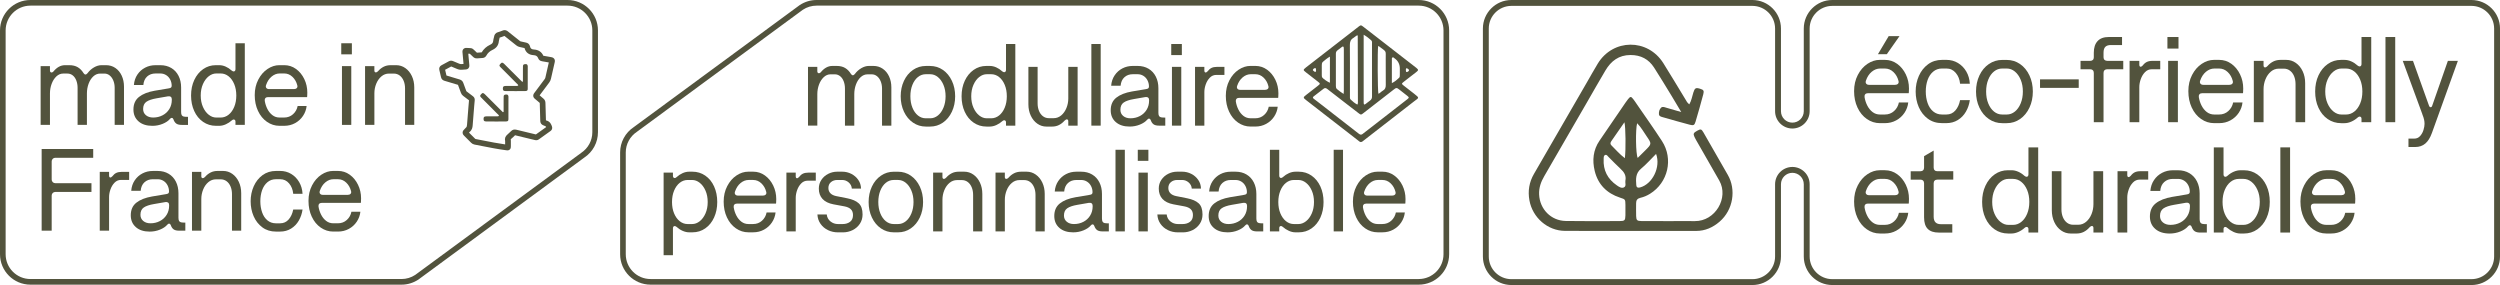
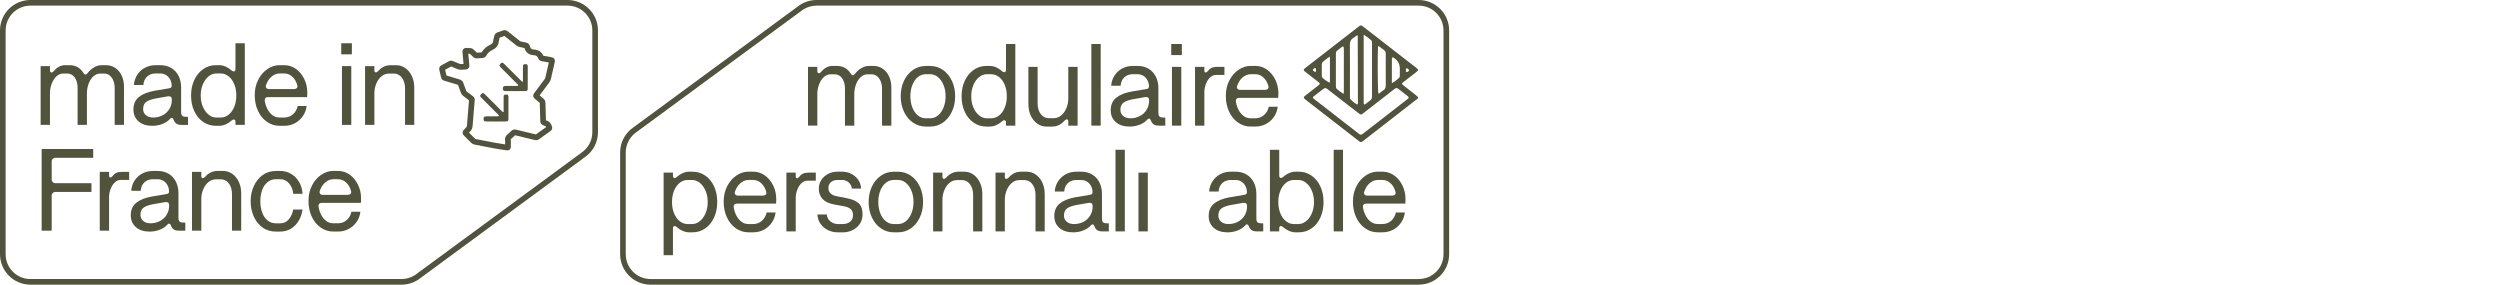
<svg xmlns="http://www.w3.org/2000/svg" width="1840" height="210" viewBox="0 0 1840 210" fill="none">
  <g clip-path="url(#clip0_1723_4041)">
    <path d="M295.533 209.511H22.396C10.044 209.511 0 199.467 0 187.115V22.396C0 10.044 10.044 0 22.396 0H417.702C430.054 0 440.098 10.044 440.098 22.396V97.283C440.098 104.829 436.34 111.81 430.047 115.971L307.958 205.745C304.2 208.229 299.929 209.511 295.526 209.511H295.533ZM22.396 4.147C12.337 4.147 4.147 12.33 4.147 22.396V187.115C4.147 197.181 12.33 205.364 22.396 205.364H295.533C299.123 205.364 302.595 204.316 305.592 202.338L427.681 112.565C432.897 109.122 435.959 103.429 435.959 97.283V22.396C435.959 12.33 427.776 4.147 417.71 4.147H22.396Z" fill="#52533D" />
    <path d="M29.898 48.659H36.762V51.751C36.762 52.608 37.033 53.121 37.575 53.297C38.117 53.465 38.703 53.238 39.333 52.608C40.535 51.121 41.854 49.978 43.282 49.172C44.711 48.374 46.227 47.971 47.832 47.971H51.011C53.473 47.971 55.546 48.476 57.231 49.472C58.916 50.476 60.337 51.919 61.48 53.81C61.934 54.498 62.41 54.843 62.894 54.843C63.377 54.843 63.883 54.528 64.396 53.898C65.715 52.125 67.297 50.696 69.158 49.604C71.019 48.52 72.865 47.971 74.696 47.971H78.044C80.616 47.971 82.909 48.659 84.909 50.029C86.909 51.399 88.469 53.289 89.583 55.692C90.696 58.095 91.26 60.784 91.26 63.758V91.912H84.396V64.615C84.396 62.674 84.066 60.894 83.407 59.297C82.748 57.692 81.847 56.432 80.704 55.517C79.561 54.601 78.271 54.147 76.843 54.147H73.751C71.861 54.147 70.176 54.835 68.689 56.205C67.202 57.575 66.044 59.377 65.216 61.612C64.388 63.846 63.971 66.22 63.971 68.733V91.905H57.106V64.608C57.106 62.667 56.791 60.872 56.161 59.245C55.531 57.612 54.645 56.359 53.502 55.465C52.359 54.579 51.07 54.139 49.641 54.139H46.469C44.638 54.139 42.982 54.843 41.487 56.242C40 57.641 38.843 59.458 38.015 61.692C37.187 63.919 36.769 66.271 36.769 68.733V91.905H29.905V48.645L29.898 48.659Z" fill="#52533D" />
    <path d="M101.993 89.349C99.473 87.173 98.213 84.257 98.213 80.594C98.213 76.587 99.59 73.502 102.33 71.327C105.077 69.151 108.909 67.634 113.832 66.777L124.045 65.063C124.902 64.946 125.502 64.748 125.847 64.462C126.191 64.176 126.36 63.722 126.36 63.092C126.36 61.488 126.001 59.986 125.29 58.587C124.572 57.187 123.576 56.089 122.286 55.283C120.997 54.484 119.583 54.081 118.037 54.081H114.433C111.971 54.081 109.927 54.828 108.294 56.308C106.66 57.795 105.729 59.883 105.502 62.572H98.55C98.777 59.656 99.634 57.092 101.121 54.887C102.609 52.682 104.513 50.982 106.828 49.781C109.143 48.579 111.678 47.978 114.425 47.978H118.03C121.063 47.978 123.737 48.667 126.052 50.037C128.367 51.407 130.155 53.341 131.415 55.832C132.675 58.323 133.305 61.173 133.305 64.374V82.396C133.305 83.488 133.459 84.287 133.774 84.799C134.089 85.312 134.572 85.642 135.231 85.788C135.891 85.935 136.931 86.001 138.367 86.001V91.927H133.73C132.015 91.927 130.697 91.612 129.781 90.983C128.865 90.352 128.147 89.297 127.634 87.81C127.407 87.18 127.034 86.836 126.521 86.777C126.008 86.719 125.517 86.982 125.063 87.554C123.861 88.983 122.074 90.184 119.7 91.158C117.327 92.133 114.792 92.616 112.103 92.616C107.869 92.616 104.491 91.532 101.978 89.356L101.993 89.349ZM119.634 84.88C121.722 83.796 123.378 82.264 124.609 80.286C125.839 78.316 126.455 76.037 126.455 73.466V73.121C126.455 72.264 126.213 71.649 125.722 71.275C125.239 70.902 124.565 70.777 123.708 70.887L115.297 72.345C111.92 72.916 109.422 73.766 107.788 74.88C106.154 75.993 105.341 77.788 105.341 80.243C105.341 82.133 106.03 83.649 107.4 84.792C108.77 85.935 110.543 86.506 112.718 86.506C115.239 86.506 117.539 85.964 119.627 84.873L119.634 84.88Z" fill="#52533D" />
    <path d="M149.459 89.685C146.653 87.744 144.477 85.077 142.939 81.7C141.393 78.323 140.624 74.52 140.624 70.286C140.624 66.052 141.407 62.249 142.983 58.872C144.558 55.495 146.726 52.835 149.503 50.887C152.279 48.938 155.386 47.971 158.814 47.971H161.386C162.931 47.971 164.492 48.315 166.06 49.004C167.635 49.693 169.078 50.638 170.397 51.839C171.254 52.528 171.957 52.74 172.499 52.484C173.041 52.227 173.312 51.67 173.312 50.806V31.839H180.177V91.92H173.312V89.517C173.312 88.77 173.041 88.286 172.499 88.059C171.957 87.832 171.342 88 170.653 88.572C169.334 89.773 167.847 90.748 166.191 91.488C164.528 92.235 162.902 92.601 161.298 92.601H158.983C155.437 92.601 152.257 91.627 149.459 89.685ZM168.213 84.455C169.957 83.085 171.349 81.165 172.375 78.704C173.408 76.242 173.92 73.436 173.92 70.293C173.92 67.15 173.408 64.345 172.375 61.883C171.342 59.422 169.957 57.502 168.213 56.132C166.47 54.755 164.536 54.074 162.419 54.074H159.158C157.21 54.074 155.371 54.762 153.62 56.132C151.876 57.502 150.455 59.422 149.371 61.883C148.279 64.345 147.737 67.15 147.737 70.293C147.737 73.436 148.279 76.242 149.371 78.704C150.455 81.165 151.869 83.077 153.62 84.455C155.364 85.832 157.21 86.513 159.158 86.513H162.419C164.536 86.513 166.463 85.825 168.213 84.455Z" fill="#52533D" />
    <path d="M195.334 72.22C194.902 72.711 194.748 73.378 194.858 74.235C195.203 76.352 195.847 78.338 196.792 80.198C197.737 82.059 198.968 83.576 200.485 84.748C202.001 85.92 203.759 86.506 205.767 86.506H209.115C211.686 86.506 213.877 85.693 215.679 84.059C217.481 82.426 218.609 80.411 219.071 78.008H225.679C225.393 80.638 224.507 83.07 223.02 85.305C221.532 87.539 219.584 89.312 217.181 90.624C214.778 91.942 212.118 92.594 209.195 92.594H205.679C202.36 92.594 199.298 91.62 196.492 89.678C193.686 87.737 191.481 85.041 189.884 81.612C188.279 78.184 187.481 74.316 187.481 70.023C187.481 65.73 188.353 61.986 190.096 58.609C191.84 55.231 194.118 52.616 196.917 50.755C199.723 48.894 202.609 47.964 205.584 47.964H209.188C212.39 47.964 215.283 48.894 217.855 50.755C220.426 52.616 222.463 55.092 223.95 58.176C225.437 61.268 226.185 64.587 226.185 68.132C226.185 68.99 226.155 69.876 226.097 70.792C226.097 70.968 226.082 71.078 226.053 71.136C226.023 71.195 226.009 71.312 226.009 71.481H197.166C196.367 71.481 195.752 71.722 195.32 72.213L195.334 72.22ZM196.023 64.755C196.455 65.297 197.122 65.568 198.038 65.568H216.404C217.261 65.568 217.935 65.327 218.419 64.836C218.902 64.352 219.034 63.678 218.807 62.821C218.177 60.301 216.99 58.213 215.247 56.557C213.503 54.894 211.481 54.066 209.195 54.066H205.847C203.73 54.066 201.759 54.828 199.928 56.338C198.096 57.854 196.719 59.957 195.811 62.645C195.525 63.502 195.598 64.206 196.023 64.748V64.755Z" fill="#52533D" />
    <path d="M258.976 31.839V39.993H251.167V31.839H258.976ZM251.679 48.66H258.544V91.92H251.679V48.66Z" fill="#52533D" />
    <path d="M268.676 48.659H275.54V51.839C275.54 52.637 275.811 53.114 276.353 53.253C276.896 53.399 277.57 53.07 278.368 52.264C279.511 50.945 280.844 49.905 282.361 49.128C283.877 48.359 285.606 47.971 287.555 47.971H291.592C294.053 47.971 296.295 48.689 298.332 50.117C300.361 51.546 301.965 53.509 303.138 55.993C304.31 58.484 304.896 61.275 304.896 64.359V91.912H298.112V65.048C298.112 62.989 297.768 61.128 297.079 59.465C296.39 57.81 295.416 56.506 294.163 55.56C292.903 54.615 291.445 54.147 289.789 54.147H286.354C284.236 54.147 282.361 54.835 280.734 56.205C279.108 57.575 277.826 59.377 276.918 61.612C276.002 63.846 275.548 66.191 275.548 68.652V91.912H268.683V48.652L268.676 48.659Z" fill="#52533D" />
    <path d="M30.667 109.679H68.601V116.118H40.704C39.956 116.118 39.334 116.375 38.814 116.888C38.293 117.4 38.037 118.03 38.037 118.778V132.17C38.037 132.917 38.293 133.54 38.814 134.06C39.326 134.573 39.956 134.829 40.704 134.829H67.312V141.269H40.704C39.956 141.269 39.334 141.525 38.814 142.038C38.301 142.551 38.037 143.181 38.037 143.928V169.767H30.652V109.686L30.667 109.679Z" fill="#52533D" />
    <path d="M84.316 134.44C82.997 135.788 82.001 137.429 81.312 139.378C80.623 141.326 80.279 143.209 80.279 145.041V169.759H73.415V126.499H80.279V129.07C80.279 129.986 80.521 130.499 81.012 130.616C81.495 130.733 82.052 130.447 82.682 129.759C83.539 128.616 84.499 127.781 85.561 127.268C86.616 126.755 87.949 126.491 89.554 126.491H95.048V132.418H89.041C87.21 132.418 85.634 133.092 84.323 134.433L84.316 134.44Z" fill="#52533D" />
    <path d="M100.022 167.188C97.502 165.012 96.249 162.097 96.249 158.433C96.249 154.426 97.62 151.342 100.367 149.166C103.114 146.99 106.946 145.474 111.869 144.617L122.081 142.902C122.938 142.785 123.539 142.587 123.883 142.302C124.228 142.016 124.396 141.562 124.396 140.932C124.396 139.327 124.037 137.825 123.327 136.426C122.609 135.027 121.612 133.92 120.323 133.122C119.034 132.323 117.62 131.92 116.074 131.92H112.469C110.008 131.92 107.964 132.668 106.33 134.155C104.696 135.642 103.766 137.73 103.539 140.419H96.587C96.814 137.503 97.671 134.939 99.158 132.734C100.645 130.529 102.55 128.829 104.865 127.627C107.18 126.426 109.715 125.825 112.462 125.825H116.066C119.099 125.825 121.773 126.514 124.089 127.884C126.404 129.261 128.191 131.188 129.451 133.679C130.711 136.17 131.341 139.012 131.341 142.221V160.243C131.341 161.327 131.495 162.133 131.81 162.646C132.125 163.159 132.609 163.488 133.268 163.635C133.927 163.781 134.968 163.847 136.404 163.847V169.774H131.766C130.052 169.774 128.733 169.459 127.817 168.829C126.902 168.199 126.184 167.144 125.671 165.657C125.444 165.027 125.07 164.683 124.557 164.624C124.045 164.565 123.554 164.822 123.1 165.401C121.898 166.829 120.11 168.031 117.737 169.005C115.363 169.979 112.828 170.463 110.14 170.463C105.905 170.463 102.528 169.379 100.015 167.203L100.022 167.188ZM117.664 162.719C119.751 161.635 121.407 160.104 122.638 158.126C123.869 156.155 124.484 153.877 124.484 151.305V150.961C124.484 150.104 124.242 149.488 123.752 149.115C123.268 148.748 122.594 148.617 121.737 148.726L113.327 150.184C109.949 150.756 107.444 151.598 105.817 152.719C104.184 153.833 103.37 155.628 103.37 158.082C103.37 159.972 104.059 161.488 105.429 162.631C106.799 163.774 108.572 164.346 110.748 164.346C113.268 164.346 115.568 163.803 117.656 162.712L117.664 162.719Z" fill="#52533D" />
    <path d="M141.305 126.499H148.17V129.679C148.17 130.477 148.441 130.953 148.983 131.093C149.525 131.239 150.199 130.909 150.998 130.104C152.14 128.785 153.474 127.745 154.99 126.968C156.507 126.192 158.236 125.811 160.184 125.811H164.221C166.683 125.811 168.924 126.529 170.961 127.957C172.99 129.386 174.595 131.349 175.767 133.833C176.939 136.323 177.525 139.115 177.525 142.199V169.752H170.741V142.888C170.741 140.829 170.397 138.968 169.708 137.305C169.02 135.642 168.045 134.345 166.793 133.4C165.532 132.455 164.075 131.986 162.412 131.986H158.976C156.858 131.986 154.983 132.675 153.357 134.045C151.723 135.415 150.448 137.217 149.54 139.452C148.624 141.686 148.162 144.03 148.162 146.492V169.752H141.298V126.492L141.305 126.499Z" fill="#52533D" />
    <path d="M193.064 167.313C190.258 165.225 188.126 162.492 186.668 159.115C185.21 155.737 184.478 152.074 184.478 148.133C184.478 144.192 185.232 140.507 186.749 137.1C188.265 133.701 190.426 130.961 193.232 128.902C196.038 126.844 199.357 125.811 203.188 125.811H206.192C209.166 125.811 211.87 126.543 214.302 128.001C216.734 129.459 218.69 131.466 220.185 134.008C221.672 136.558 222.5 139.43 222.676 142.631H215.811C215.525 139.598 214.507 137.049 212.763 134.99C211.02 132.931 208.829 131.898 206.199 131.898H203.108C200.646 131.898 198.544 132.646 196.8 134.133C195.056 135.62 193.752 137.584 192.895 140.016C192.038 142.448 191.606 145.151 191.606 148.126C191.606 151.1 192.038 153.745 192.895 156.236C193.752 158.727 195.056 160.697 196.8 162.162C198.544 163.62 200.617 164.353 203.02 164.353H206.199C208.719 164.353 210.807 163.408 212.463 161.518C214.119 159.628 215.24 157.195 215.811 154.221H222.676C222.273 157.137 221.357 159.84 219.928 162.331C218.5 164.822 216.595 166.793 214.221 168.258C211.848 169.716 209.144 170.448 206.111 170.448H203.108C199.218 170.448 195.87 169.408 193.064 167.313Z" fill="#52533D" />
    <path d="M234.903 150.059C234.471 150.543 234.317 151.217 234.427 152.074C234.771 154.191 235.416 156.177 236.361 158.037C237.306 159.898 238.537 161.415 240.053 162.587C241.57 163.759 243.328 164.345 245.335 164.345H248.683C251.262 164.345 253.445 163.532 255.247 161.898C257.05 160.272 258.178 158.25 258.639 155.847H265.247C264.962 158.477 264.075 160.909 262.588 163.144C261.101 165.378 259.152 167.151 256.749 168.462C254.346 169.781 251.687 170.433 248.764 170.433H245.247C241.929 170.433 238.866 169.459 236.06 167.517C233.254 165.576 231.049 162.887 229.452 159.451C227.848 156.015 227.049 152.155 227.049 147.861C227.049 143.568 227.921 139.825 229.665 136.447C231.408 133.07 233.687 130.455 236.485 128.594C239.291 126.733 242.178 125.803 245.152 125.803H248.756C251.958 125.803 254.852 126.733 257.423 128.594C259.995 130.455 262.031 132.931 263.518 136.023C265.006 139.114 265.753 142.433 265.753 145.979C265.753 146.836 265.724 147.722 265.665 148.638C265.665 148.807 265.65 148.924 265.621 148.982C265.592 149.041 265.577 149.151 265.577 149.327H236.734C235.936 149.327 235.32 149.568 234.888 150.059H234.903ZM235.591 142.594C236.024 143.136 236.69 143.407 237.606 143.407H255.973C256.83 143.407 257.504 143.165 257.987 142.675C258.471 142.191 258.603 141.517 258.376 140.66C257.745 138.14 256.559 136.059 254.815 134.396C253.071 132.741 251.049 131.905 248.764 131.905H245.416C243.298 131.905 241.32 132.667 239.496 134.184C237.665 135.7 236.287 137.803 235.379 140.491C235.093 141.349 235.167 142.052 235.591 142.594Z" fill="#52533D" />
    <path d="M373.402 110.66C373.094 110.66 372.801 110.624 372.545 110.587C366.501 109.796 360.464 108.609 354.618 107.452C352.823 107.1 351.021 106.741 349.226 106.397C348.273 106.213 347.445 105.767 346.757 105.071C345.116 103.4 343.358 101.627 341.563 99.884C341.292 99.62 340.464 98.814 340.478 97.583C340.493 96.778 340.852 96.045 341.555 95.4C341.68 95.283 341.834 95.1 341.995 94.909C342.273 94.572 342.596 94.191 343.028 93.832C343.402 93.525 343.629 93.129 343.717 92.008C343.973 88.484 344.259 84.96 344.552 81.444L344.903 77.092C344.984 76.03 345.072 74.931 345.196 73.832C344.603 73.385 344.017 72.939 343.431 72.492C342.581 71.847 341.738 71.202 340.881 70.565C340.119 70.001 339.585 69.268 339.248 68.338C338.947 67.517 338.647 66.704 338.339 65.891C337.907 64.741 337.482 63.59 337.072 62.44C335.387 61.949 333.716 61.437 332.039 60.931C330.405 60.433 328.764 59.942 327.123 59.459C325.731 59.048 324.881 58.154 324.588 56.792C324.178 54.894 323.716 53.004 323.365 51.568C322.984 50.03 323.57 48.733 324.969 48.008C326.808 47.056 328.632 46.059 330.317 45.121C331.321 44.565 332.361 44.513 333.409 44.96C334.002 45.217 334.596 45.458 335.196 45.7C336.09 46.066 336.991 46.433 337.878 46.836C338.493 47.114 339.042 47.217 339.599 47.165C340.119 47.114 340.64 47.078 341.16 47.048C340.991 45.283 340.837 43.517 340.684 41.744L340.456 39.195C340.434 38.953 340.412 38.718 340.383 38.484C340.229 37.283 340.669 36.521 341.072 36.096C341.475 35.663 342.215 35.18 343.453 35.261C344.412 35.327 345.372 35.378 346.339 35.422C347.533 35.48 348.273 36.176 348.588 36.477L349.358 37.195C349.922 37.722 350.486 38.242 351.028 38.784C352.083 38.697 353.299 38.594 354.537 38.521C355.966 36.059 358.076 34.162 360.823 32.894C362.295 32.213 362.903 31.4 363.013 29.986C363.072 29.195 363.27 28.477 363.446 27.847C363.548 27.458 363.651 27.092 363.702 26.762C363.878 25.707 364.501 24.315 366.427 23.729C367.46 23.414 368.669 23.026 369.805 22.535C371.936 21.605 373.387 22.777 373.863 23.165C375.541 24.521 377.233 25.861 378.926 27.202C380.164 28.184 381.402 29.165 382.633 30.154C382.882 30.359 383.101 30.462 383.387 30.513C384.054 30.638 384.72 30.799 385.387 30.953C385.966 31.085 386.545 31.224 387.131 31.334C388.523 31.605 389.519 32.447 389.951 33.722C389.988 33.817 390.039 33.949 390.076 34.11C390.354 35.436 390.962 36.337 392.992 36.447C396.281 36.623 398.655 38.206 399.893 41.026C400.948 41.202 401.951 41.385 402.948 41.568C403.893 41.744 404.838 41.913 405.79 42.074C406.157 42.132 407.27 42.323 407.944 43.334C408.391 44.008 408.501 44.828 408.281 45.781C407.299 49.935 406.34 54.213 405.497 57.986C405.27 59.004 404.845 59.92 404.2 60.77C403.036 62.316 401.871 63.876 400.713 65.429C399.534 67.012 398.354 68.601 397.16 70.177C397.585 70.535 397.995 70.894 398.398 71.239C398.889 71.671 399.387 72.103 399.893 72.514C400.889 73.327 401.409 74.389 401.446 75.671C401.497 77.744 401.563 79.825 401.622 81.898C401.688 84.111 401.754 86.323 401.812 88.536C401.893 88.58 401.966 88.616 402.032 88.653L402.054 88.668C404.992 89.341 405.849 91.884 406.259 93.114C406.684 94.389 406.296 95.613 405.219 96.389C402.325 98.455 399.424 100.521 396.545 102.602C395.343 103.466 394.164 103.18 393.592 103.049L390.01 102.191C386.376 101.32 382.742 100.455 379.116 99.554C379.109 99.554 379.094 99.554 379.087 99.547C378.178 100.492 377.211 101.386 376.171 102.25C375.907 102.47 375.824 102.753 375.922 103.1L375.995 103.371V107.627C375.995 108.353 375.995 109.349 375.138 110.096C374.596 110.572 373.995 110.697 373.453 110.697L373.402 110.66ZM345.174 97.591C346.771 99.158 348.288 100.697 349.724 102.147C349.834 102.257 349.9 102.287 350.01 102.309C351.819 102.653 353.621 103.012 355.431 103.364C360.779 104.419 366.303 105.51 371.783 106.279V104.594V103.862C371.336 101.906 371.893 100.316 373.468 99.012C374.42 98.221 375.306 97.4 376.09 96.572C377.167 95.437 378.471 95.078 380.076 95.481C383.695 96.374 387.314 97.246 390.94 98.111L394.427 98.946C396.933 97.136 399.446 95.349 401.959 93.554C401.636 92.851 401.387 92.755 401.05 92.689C400.589 92.594 400.23 92.404 400.017 92.287L399.951 92.25C399.08 91.957 397.688 91.136 397.636 88.924C397.578 86.616 397.512 84.308 397.438 82.008C397.373 79.927 397.314 77.847 397.263 75.766C397.263 75.766 397.263 75.766 397.263 75.759C396.677 75.275 396.156 74.821 395.644 74.374C394.992 73.81 394.376 73.275 393.739 72.777C392.244 71.612 392.054 69.993 393.219 68.448C394.603 66.616 395.973 64.777 397.343 62.938C398.508 61.378 399.673 59.818 400.845 58.257C401.131 57.876 401.307 57.51 401.402 57.07C402.171 53.634 403.036 49.781 403.922 45.971C403.329 45.869 402.75 45.759 402.171 45.656C401.094 45.458 400.025 45.268 398.948 45.092C397.197 44.806 396.464 43.773 396.156 42.96C395.57 41.4 394.552 40.697 392.735 40.601C389.241 40.411 386.889 38.565 386.061 35.378C385.497 35.261 384.955 35.136 384.42 35.011C383.805 34.872 383.197 34.726 382.574 34.608C381.622 34.425 380.779 34.037 380.002 33.407C378.779 32.425 377.541 31.444 376.31 30.469C374.625 29.129 372.933 27.788 371.262 26.44C370.024 26.968 368.801 27.363 367.746 27.685C367.658 28.147 367.548 28.55 367.438 28.945C367.299 29.444 367.175 29.92 367.145 30.316C366.918 33.231 365.372 35.37 362.552 36.682C360.479 37.642 358.984 39.011 357.98 40.872C357.387 41.971 356.369 42.609 355.123 42.675C353.746 42.748 352.369 42.858 351.204 42.96C350.032 43.063 348.999 42.675 348.127 41.795C347.599 41.268 347.05 40.755 346.508 40.25L345.79 39.576C345.416 39.561 345.035 39.539 344.662 39.517L344.83 41.392C345.028 43.605 345.218 45.817 345.438 48.03C345.541 49.099 345.167 49.788 344.83 50.184C344.339 50.755 343.643 51.078 342.764 51.136L342.127 51.173C341.409 51.217 340.698 51.261 339.988 51.327C338.705 51.444 337.467 51.224 336.185 50.653C335.343 50.272 334.486 49.927 333.629 49.576C333.108 49.363 332.596 49.151 332.083 48.931C330.661 49.722 329.152 50.55 327.607 51.356C327.914 52.601 328.266 54.066 328.588 55.568C330.178 56.037 331.716 56.506 333.255 56.975C334.925 57.48 336.603 57.986 338.281 58.484C339.621 58.88 340.537 59.737 340.999 61.041C341.401 62.184 341.826 63.327 342.251 64.462C342.559 65.29 342.874 66.118 343.174 66.953C343.248 67.165 343.306 67.21 343.372 67.254C344.244 67.898 345.108 68.558 345.966 69.217C346.662 69.752 347.358 70.279 348.061 70.807C349.101 71.583 349.548 72.638 349.387 73.927C349.248 75.078 349.152 76.228 349.065 77.444L348.713 81.818C348.427 85.327 348.134 88.836 347.878 92.345C347.775 93.796 347.431 95.642 345.687 97.078C345.555 97.188 345.387 97.385 345.211 97.605C345.211 97.613 345.196 97.62 345.189 97.627L345.174 97.591Z" fill="#52533D" />
    <path d="M384.867 60C384.867 57.114 384.867 54.235 384.867 51.348C384.867 50.425 384.882 49.509 384.904 48.586C384.926 47.429 385.768 47.245 386.655 47.187C387.768 47.114 388.222 47.495 388.406 48.557C388.42 48.623 388.428 48.696 388.428 48.769C388.428 54.293 388.457 59.81 388.406 65.334C388.391 66.652 387.966 66.982 386.486 67.026C384.222 67.092 381.959 67.055 379.695 67.055C377.145 67.055 374.596 67.092 372.054 67.026C370.515 66.989 370.098 66.506 370.105 65.136C370.105 63.773 370.523 63.304 372.076 63.268C374.479 63.202 376.889 63.253 379.292 63.224C379.981 63.216 380.699 63.407 381.446 62.923C381.277 62.11 380.567 61.7 380.047 61.18C376.215 57.304 372.34 53.473 368.508 49.597C367.343 48.425 367.343 48.11 368.193 47.106C369.285 45.817 369.827 45.766 371.131 47.055C374.904 50.784 378.64 54.557 382.398 58.308C383.043 58.953 383.702 59.568 384.354 60.198C384.523 60.132 384.691 60.066 384.852 60H384.867Z" fill="#52533D" />
    <path d="M370.662 82.374C370.662 79.488 370.662 76.609 370.662 73.722C370.662 72.799 370.677 71.883 370.699 70.96C370.721 69.803 371.563 69.62 372.45 69.561C373.563 69.488 374.017 69.869 374.2 70.931C374.215 70.997 374.222 71.07 374.222 71.143C374.222 76.667 374.252 82.184 374.2 87.708C374.186 89.026 373.761 89.356 372.281 89.4C370.017 89.466 367.754 89.429 365.49 89.429C362.94 89.429 360.391 89.466 357.849 89.4C356.31 89.363 355.893 88.88 355.9 87.51C355.9 86.147 356.318 85.678 357.871 85.642C360.274 85.576 362.684 85.627 365.087 85.598C365.776 85.59 366.493 85.781 367.241 85.297C367.072 84.484 366.362 84.074 365.841 83.554C362.01 79.678 358.134 75.847 354.303 71.971C353.138 70.799 353.138 70.484 353.988 69.48C355.079 68.191 355.622 68.14 356.926 69.429C360.699 73.158 364.435 76.931 368.193 80.682C368.838 81.327 369.497 81.942 370.149 82.572C370.318 82.506 370.486 82.44 370.647 82.374H370.662Z" fill="#52533D" />
  </g>
  <g clip-path="url(#clip1_1723_4041)">
    <path d="M594.678 49.21H601.542V52.301C601.542 53.158 601.813 53.671 602.355 53.847C602.898 54.016 603.484 53.788 604.114 53.158C605.315 51.671 606.634 50.528 608.062 49.73C609.491 48.931 611.008 48.528 612.612 48.528H615.791C618.253 48.528 620.326 49.026 622.011 50.03C623.696 51.034 625.118 52.477 626.26 54.367C626.715 55.056 627.191 55.4 627.674 55.4C628.158 55.4 628.663 55.085 629.176 54.455C630.495 52.682 632.077 51.254 633.938 50.162C635.799 49.078 637.645 48.528 639.477 48.528H642.825C645.403 48.528 647.689 49.217 649.689 50.587C651.689 51.957 653.25 53.847 654.363 56.25C655.477 58.653 656.041 61.342 656.041 64.316V92.47H649.176V65.173C649.176 63.232 648.847 61.452 648.187 59.854C647.528 58.25 646.627 56.99 645.484 56.081C644.341 55.166 643.052 54.712 641.623 54.712H638.532C636.641 54.712 634.956 55.4 633.469 56.77C631.982 58.147 630.825 59.942 629.997 62.177C629.169 64.404 628.751 66.785 628.751 69.298V92.47H621.887V65.173C621.887 63.232 621.572 61.437 620.942 59.81C620.312 58.177 619.425 56.924 618.282 56.03C617.139 55.144 615.85 54.697 614.421 54.697H611.249C609.418 54.697 607.762 55.4 606.275 56.799C604.788 58.206 603.63 60.016 602.795 62.25C601.967 64.484 601.55 66.829 601.55 69.29V92.463H594.685V49.202L594.678 49.21Z" fill="#52533D" />
    <path d="M671.968 90.243C669.132 88.302 666.92 85.62 665.316 82.221C663.711 78.814 662.913 75.027 662.913 70.851C662.913 66.675 663.711 62.88 665.316 59.481C666.92 56.074 669.132 53.4 671.968 51.459C674.803 49.51 677.96 48.543 681.455 48.543H684.459C688.004 48.543 691.184 49.517 693.982 51.459C696.788 53.407 698.986 56.081 700.591 59.481C702.195 62.887 702.993 66.675 702.993 70.851C702.993 75.027 702.195 78.822 700.591 82.221C698.986 85.627 696.781 88.302 693.982 90.243C691.177 92.192 688.034 93.159 684.539 93.159H681.448C677.96 93.159 674.795 92.184 671.96 90.243H671.968ZM690.29 85.005C692.004 83.627 693.382 81.701 694.407 79.21C695.44 76.719 695.953 73.935 695.953 70.844C695.953 67.752 695.44 64.975 694.407 62.521C693.374 60.059 692.004 58.133 690.29 56.726C688.576 55.327 686.686 54.624 684.627 54.624H681.367C679.25 54.624 677.33 55.312 675.616 56.682C673.902 58.052 672.539 59.972 671.543 62.433C670.539 64.895 670.041 67.701 670.041 70.844C670.041 73.986 670.539 76.792 671.543 79.254C672.546 81.715 673.902 83.627 675.616 85.005C677.33 86.375 679.25 87.063 681.367 87.063H684.627C686.686 87.063 688.576 86.375 690.29 85.005Z" fill="#52533D" />
    <path d="M716.554 90.243C713.748 88.302 711.58 85.635 710.034 82.258C708.488 78.88 707.719 75.078 707.719 70.844C707.719 66.609 708.503 62.807 710.078 59.43C711.653 56.052 713.829 53.393 716.598 51.444C719.375 49.495 722.481 48.529 725.909 48.529H728.481C730.027 48.529 731.587 48.873 733.162 49.554C734.737 50.243 736.18 51.188 737.499 52.389C738.356 53.078 739.06 53.29 739.602 53.034C740.144 52.778 740.415 52.221 740.415 51.364V32.397H747.279V92.478H740.415V90.075C740.415 89.335 740.144 88.844 739.602 88.617C739.06 88.389 738.444 88.558 737.756 89.129C736.437 90.331 734.95 91.305 733.294 92.045C731.631 92.793 730.005 93.159 728.4 93.159H726.085C722.539 93.159 719.36 92.184 716.561 90.243H716.554ZM735.309 85.005C737.052 83.628 738.444 81.716 739.47 79.254C740.503 76.792 741.016 73.994 741.016 70.844C741.016 67.693 740.503 64.895 739.47 62.433C738.437 59.972 737.052 58.06 735.309 56.682C733.565 55.312 731.631 54.624 729.514 54.624H726.254C724.305 54.624 722.466 55.312 720.715 56.682C718.972 58.052 717.55 59.972 716.466 62.433C715.382 64.895 714.832 67.701 714.832 70.844C714.832 73.987 715.374 76.792 716.466 79.254C717.55 81.716 718.972 83.628 720.715 85.005C722.459 86.375 724.305 87.064 726.254 87.064H729.514C731.631 87.064 733.565 86.375 735.309 85.005Z" fill="#52533D" />
    <path d="M793.118 92.47H786.254V89.298C786.254 88.499 785.983 88.023 785.441 87.884C784.899 87.737 784.225 88.067 783.426 88.873C782.283 90.191 780.95 91.232 779.433 92.008C777.917 92.778 776.188 93.166 774.239 93.166H770.203C767.741 93.166 765.492 92.455 763.463 91.019C761.433 89.591 759.829 87.627 758.657 85.136C757.485 82.646 756.898 79.862 756.898 76.77V49.217H763.682V76.081C763.682 78.14 764.027 80.001 764.715 81.664C765.404 83.327 766.371 84.624 767.631 85.569C768.891 86.514 770.349 86.983 772.012 86.983H775.448C777.565 86.983 779.441 86.294 781.067 84.924C782.701 83.554 783.968 81.752 784.884 79.517C785.8 77.283 786.261 74.939 786.261 72.477V49.217H793.126V92.477L793.118 92.47Z" fill="#52533D" />
    <path d="M803.243 32.389H810.108V92.47H803.243V32.389Z" fill="#52533D" />
    <path d="M821.266 89.899C818.745 87.723 817.485 84.807 817.485 81.144C817.485 77.137 818.863 74.052 821.603 71.876C824.35 69.701 828.181 68.184 833.105 67.327L843.317 65.613C844.174 65.503 844.775 65.298 845.119 65.012C845.464 64.726 845.632 64.265 845.632 63.635C845.632 62.03 845.273 60.528 844.555 59.129C843.837 57.73 842.841 56.631 841.551 55.825C840.262 55.026 838.848 54.624 837.302 54.624H833.698C831.236 54.624 829.192 55.371 827.559 56.858C825.925 58.345 824.995 60.433 824.767 63.122H817.815C818.042 60.206 818.899 57.642 820.394 55.437C821.881 53.232 823.786 51.532 826.101 50.331C828.416 49.129 830.951 48.528 833.698 48.528H837.302C840.335 48.528 843.009 49.217 845.324 50.587C847.639 51.957 849.427 53.891 850.687 56.382C851.947 58.873 852.577 61.723 852.577 64.924V82.946C852.577 84.038 852.731 84.836 853.053 85.349C853.368 85.862 853.852 86.192 854.511 86.338C855.171 86.485 856.211 86.551 857.647 86.551V92.47H853.009C851.295 92.47 849.976 92.155 849.061 91.525C848.145 90.895 847.427 89.84 846.914 88.353C846.687 87.723 846.313 87.378 845.801 87.32C845.288 87.261 844.797 87.518 844.343 88.089C843.141 89.518 841.354 90.719 838.98 91.694C836.606 92.668 834.072 93.151 831.383 93.151C827.148 93.151 823.771 92.067 821.258 89.891L821.266 89.899ZM838.907 85.437C840.995 84.353 842.658 82.814 843.881 80.844C845.112 78.873 845.727 76.594 845.727 74.023V73.679C845.727 72.822 845.486 72.206 844.995 71.832C844.511 71.459 843.837 71.334 842.98 71.444L834.57 72.902C831.192 73.474 828.687 74.316 827.061 75.437C825.427 76.55 824.614 78.338 824.614 80.8C824.614 82.69 825.302 84.206 826.672 85.349C828.042 86.492 829.815 87.063 831.991 87.063C834.511 87.063 836.812 86.521 838.899 85.43L838.907 85.437Z" fill="#52533D" />
    <path d="M869.844 32.389V40.543H862.035V32.389H869.844ZM862.555 49.209H869.419V92.47H862.555V49.209Z" fill="#52533D" />
    <path d="M890.445 57.15C889.126 58.498 888.13 60.139 887.441 62.088C886.753 64.037 886.408 65.92 886.408 67.751V92.469H879.544V49.209H886.408V51.788C886.408 52.703 886.65 53.216 887.141 53.334C887.625 53.451 888.181 53.158 888.811 52.476C889.669 51.334 890.628 50.506 891.691 49.986C892.746 49.473 894.079 49.216 895.683 49.216H901.178V55.136H895.17C893.339 55.136 891.764 55.81 890.452 57.15H890.445Z" fill="#52533D" />
    <path d="M910.057 72.77C909.625 73.261 909.471 73.928 909.581 74.785C909.925 76.902 910.57 78.895 911.515 80.748C912.46 82.609 913.691 84.126 915.207 85.298C916.724 86.47 918.482 87.056 920.489 87.056H923.837C926.416 87.056 928.599 86.243 930.402 84.609C932.204 82.975 933.332 80.961 933.794 78.558H940.402C940.116 81.188 939.23 83.62 937.742 85.855C936.255 88.082 934.306 89.862 931.903 91.173C929.5 92.492 926.841 93.144 923.918 93.144H920.402C917.083 93.144 914.021 92.17 911.215 90.228C908.409 88.287 906.204 85.591 904.607 82.162C903.002 78.726 902.204 74.865 902.204 70.572C902.204 66.279 903.075 62.536 904.819 59.158C906.563 55.781 908.841 53.166 911.64 51.305C914.445 49.444 917.332 48.514 920.306 48.514H923.911C927.112 48.514 930.006 49.444 932.577 51.305C935.149 53.166 937.186 55.642 938.673 58.726C940.16 61.818 940.907 65.136 940.907 68.682C940.907 69.54 940.878 70.426 940.819 71.342C940.819 71.51 940.805 71.627 940.775 71.686C940.746 71.745 940.731 71.855 940.731 72.03H911.889C911.09 72.03 910.475 72.272 910.043 72.763L910.057 72.77ZM910.746 65.305C911.178 65.847 911.845 66.118 912.76 66.118H931.127C931.984 66.118 932.658 65.876 933.142 65.386C933.625 64.902 933.757 64.228 933.53 63.371C932.9 60.851 931.713 58.763 929.969 57.107C928.226 55.451 926.204 54.616 923.918 54.616H920.57C918.453 54.616 916.475 55.378 914.651 56.895C912.819 58.411 911.442 60.514 910.533 63.202C910.248 64.06 910.321 64.763 910.746 65.305Z" fill="#52533D" />
    <path d="M519.058 129.239C521.864 131.159 524.032 133.818 525.578 137.225C527.124 140.632 527.893 144.448 527.893 148.683C527.893 152.917 527.124 156.654 525.578 160.053C524.032 163.46 521.871 166.134 519.095 168.075C516.318 170.024 513.161 170.991 509.607 170.991H507.204C505.659 170.991 504.069 170.632 502.442 169.914C500.809 169.203 499.336 168.243 498.025 167.042C497.226 166.412 496.567 166.229 496.054 166.485C495.541 166.742 495.285 167.269 495.285 168.075V187.819H488.42V127.049H495.285V129.364C495.285 130.163 495.556 130.697 496.098 130.954C496.64 131.21 497.285 130.998 498.032 130.309C499.351 129.108 500.809 128.148 502.413 127.43C504.018 126.719 505.615 126.36 507.219 126.36H509.622C513.109 126.36 516.259 127.32 519.065 129.239H519.058ZM500.311 134.522C498.567 135.892 497.175 137.811 496.149 140.273C495.116 142.734 494.604 145.54 494.604 148.683C494.604 151.826 495.116 154.632 496.149 157.093C497.182 159.555 498.567 161.467 500.311 162.844C502.054 164.221 503.988 164.903 506.106 164.903H509.366C511.366 164.903 513.241 164.214 514.985 162.844C516.728 161.474 518.15 159.555 519.234 157.093C520.318 154.632 520.868 151.826 520.868 148.683C520.868 145.54 520.325 142.734 519.234 140.273C518.15 137.811 516.728 135.892 514.985 134.522C513.241 133.144 511.366 132.463 509.366 132.463H506.106C503.988 132.463 502.054 133.152 500.311 134.522Z" fill="#52533D" />
    <path d="M540.472 150.609C540.04 151.1 539.886 151.767 540.003 152.624C540.348 154.741 540.992 156.726 541.937 158.587C542.882 160.448 544.113 161.965 545.63 163.137C547.146 164.309 548.904 164.895 550.904 164.895H554.253C556.824 164.895 559.014 164.082 560.817 162.448C562.619 160.814 563.747 158.8 564.209 156.397H570.817C570.531 159.027 569.645 161.459 568.157 163.693C566.67 165.928 564.721 167.701 562.318 169.012C559.916 170.331 557.256 170.983 554.333 170.983H550.817C547.498 170.983 544.436 170.009 541.63 168.067C538.824 166.126 536.619 163.43 535.022 160.001C533.417 156.573 532.619 152.704 532.619 148.411C532.619 144.118 533.49 140.375 535.234 136.997C536.978 133.62 539.256 131.005 542.055 129.144C544.86 127.283 547.747 126.353 550.721 126.353H554.326C557.527 126.353 560.421 127.283 562.992 129.144C565.564 131.005 567.601 133.481 569.088 136.565C570.575 139.657 571.322 142.975 571.322 146.521C571.322 147.378 571.293 148.265 571.234 149.181C571.234 149.356 571.22 149.466 571.19 149.525C571.161 149.583 571.146 149.701 571.146 149.869H542.304C541.505 149.869 540.89 150.111 540.458 150.602L540.472 150.609ZM541.161 143.144C541.593 143.686 542.26 143.957 543.176 143.957H561.542C562.399 143.957 563.073 143.715 563.557 143.224C564.04 142.741 564.172 142.067 563.945 141.21C563.315 138.69 562.128 136.602 560.384 134.946C558.641 133.283 556.619 132.455 554.333 132.455H550.985C548.868 132.455 546.89 133.217 545.066 134.726C543.234 136.243 541.857 138.345 540.948 141.034C540.663 141.891 540.736 142.594 541.161 143.137V143.144Z" fill="#52533D" />
    <path d="M589.696 134.99C588.377 136.338 587.381 137.979 586.692 139.928C586.004 141.877 585.659 143.76 585.659 145.591V170.309H578.795V127.049H585.659V129.628C585.659 130.543 585.901 131.056 586.392 131.173C586.876 131.291 587.432 131.005 588.062 130.316C588.92 129.173 589.879 128.346 590.934 127.825C591.989 127.313 593.322 127.049 594.927 127.049H600.421V132.976H594.414C592.583 132.976 591.007 133.65 589.696 134.99Z" fill="#52533D" />
    <path d="M609.396 169.364C607.132 168.28 605.301 166.734 603.901 164.727C602.502 162.727 601.74 160.434 601.623 157.862H608.488C608.715 159.98 609.63 161.679 611.235 162.969C612.839 164.258 614.671 164.903 616.729 164.903H620.165C622.341 164.903 624.158 164.361 625.616 163.269C627.074 162.185 627.806 160.522 627.806 158.295C627.806 156.463 627.279 155.035 626.217 154.002C625.154 152.976 623.543 152.258 621.367 151.855L613.469 150.397C609.865 149.708 607.162 148.382 605.359 146.404C603.557 144.426 602.656 141.899 602.656 138.807C602.656 136.404 603.286 134.258 604.546 132.368C605.806 130.478 607.477 129.005 609.564 127.95C611.652 126.895 613.872 126.36 616.217 126.36H619.909C622.253 126.36 624.473 126.888 626.561 127.95C628.649 129.012 630.349 130.485 631.667 132.368C632.986 134.258 633.667 136.404 633.726 138.807H626.942C626.825 137.034 626.07 135.533 624.671 134.302C623.272 133.071 621.652 132.456 619.821 132.456H616.304C614.414 132.456 612.839 132.983 611.586 134.045C610.326 135.1 609.696 136.551 609.696 138.382C609.696 139.87 610.165 141.13 611.11 142.163C612.055 143.188 613.469 143.906 615.359 144.309L623.601 145.943C627.323 146.69 630.121 147.914 632.012 149.635C633.902 151.35 634.847 154.097 634.847 157.877C634.847 160.449 634.173 162.742 632.832 164.742C631.484 166.742 629.711 168.287 627.513 169.379C625.308 170.463 622.949 171.013 620.429 171.013H616.737C614.107 171.013 611.66 170.471 609.396 169.379V169.364Z" fill="#52533D" />
    <path d="M648.363 168.082C645.528 166.14 643.315 163.459 641.711 160.06C640.107 156.653 639.308 152.866 639.308 148.69C639.308 144.514 640.107 140.719 641.711 137.32C643.315 133.913 645.528 131.239 648.363 129.298C651.198 127.349 654.356 126.382 657.85 126.382H660.854C664.4 126.382 667.579 127.356 670.378 129.298C673.184 131.246 675.382 133.92 676.986 137.32C678.59 140.726 679.389 144.514 679.389 148.69C679.389 152.866 678.59 156.66 676.986 160.06C675.382 163.466 673.176 166.14 670.378 168.082C667.572 170.03 664.429 170.998 660.935 170.998H657.843C654.356 170.998 651.191 170.023 648.356 168.082H648.363ZM666.686 162.844C668.4 161.474 669.777 159.54 670.803 157.049C671.836 154.558 672.349 151.774 672.349 148.682C672.349 145.591 671.836 142.814 670.803 140.353C669.77 137.891 668.4 135.964 666.686 134.558C664.971 133.158 663.081 132.455 661.023 132.455H657.762C655.645 132.455 653.726 133.144 652.011 134.514C650.297 135.884 648.935 137.803 647.938 140.265C646.935 142.726 646.436 145.532 646.436 148.675C646.436 151.818 646.935 154.624 647.938 157.085C648.942 159.547 650.297 161.459 652.011 162.836C653.726 164.214 655.645 164.895 657.762 164.895H661.023C663.081 164.895 664.971 164.206 666.686 162.836V162.844Z" fill="#52533D" />
    <path d="M686.773 127.049H693.638V130.229C693.638 131.027 693.909 131.503 694.451 131.642C694.993 131.789 695.667 131.459 696.466 130.653C697.609 129.335 698.942 128.294 700.459 127.518C701.975 126.749 703.704 126.36 705.653 126.36H709.689C712.151 126.36 714.393 127.078 716.429 128.507C718.459 129.935 720.063 131.899 721.235 134.382C722.407 136.873 722.993 139.664 722.993 142.749V170.302H716.21V143.437C716.21 141.379 715.865 139.518 715.177 137.855C714.488 136.199 713.514 134.895 712.261 133.95C711.001 133.005 709.543 132.536 707.887 132.536H704.451C702.334 132.536 700.459 133.225 698.832 134.595C697.206 135.965 695.924 137.767 695.015 140.001C694.099 142.236 693.645 144.58 693.645 147.042V170.302H686.781V127.042L686.773 127.049Z" fill="#52533D" />
    <path d="M732.693 127.049H739.558V130.229C739.558 131.027 739.829 131.503 740.371 131.642C740.913 131.789 741.587 131.459 742.386 130.653C743.529 129.335 744.862 128.294 746.378 127.518C747.895 126.749 749.624 126.36 751.573 126.36H755.609C758.071 126.36 760.313 127.078 762.349 128.507C764.379 129.935 765.983 131.899 767.155 134.382C768.327 136.873 768.913 139.664 768.913 142.749V170.302H762.129V143.437C762.129 141.379 761.785 139.518 761.096 137.855C760.408 136.199 759.433 134.895 758.181 133.95C756.921 133.005 755.463 132.536 753.807 132.536H750.371C748.254 132.536 746.378 133.225 744.752 134.595C743.118 135.965 741.844 137.767 740.935 140.001C740.019 142.236 739.565 144.58 739.565 147.042V170.302H732.701V127.042L732.693 127.049Z" fill="#52533D" />
    <path d="M779.727 167.737C777.206 165.562 775.954 162.646 775.954 158.983C775.954 154.975 777.324 151.891 780.071 149.715C782.818 147.539 786.65 146.023 791.573 145.166L801.785 143.452C802.642 143.334 803.243 143.137 803.588 142.851C803.932 142.565 804.1 142.111 804.1 141.481C804.1 139.876 803.741 138.375 803.031 136.975C802.313 135.576 801.316 134.477 800.027 133.671C798.738 132.873 797.324 132.47 795.778 132.47H792.173C789.712 132.47 787.668 133.217 786.034 134.697C784.401 136.184 783.47 138.272 783.243 140.961H776.291C776.518 138.045 777.375 135.481 778.862 133.276C780.349 131.071 782.254 129.371 784.569 128.169C786.884 126.968 789.419 126.367 792.166 126.367H795.771C798.804 126.367 801.478 127.056 803.793 128.426C806.108 129.796 807.895 131.73 809.155 134.221C810.415 136.712 811.045 139.561 811.045 142.763V160.785C811.045 161.877 811.199 162.675 811.514 163.188C811.829 163.701 812.313 164.03 812.972 164.177C813.632 164.323 814.672 164.389 816.108 164.389V170.316H811.47C809.756 170.316 808.437 170.001 807.522 169.371C806.606 168.741 805.888 167.686 805.375 166.199C805.148 165.569 804.774 165.225 804.261 165.166C803.749 165.107 803.258 165.371 802.804 165.943C801.602 167.371 799.815 168.573 797.441 169.547C795.067 170.521 792.532 171.005 789.844 171.005C785.609 171.005 782.232 169.921 779.719 167.745L779.727 167.737ZM797.368 163.276C799.456 162.192 801.111 160.66 802.342 158.682C803.573 156.712 804.188 154.433 804.188 151.862V151.518C804.188 150.66 803.946 150.045 803.456 149.671C802.972 149.298 802.298 149.173 801.441 149.283L793.031 150.741C789.653 151.312 787.148 152.162 785.521 153.276C783.888 154.389 783.075 156.184 783.075 158.638C783.075 160.529 783.763 162.045 785.133 163.188C786.503 164.331 788.276 164.902 790.452 164.902C792.972 164.902 795.272 164.36 797.36 163.269L797.368 163.276Z" fill="#52533D" />
    <path d="M821.009 110.229H827.873V170.31H821.009V110.229Z" fill="#52533D" />
-     <path d="M845.214 110.229V118.382H837.405V110.229H845.214ZM837.918 127.049H844.782V170.31H837.918V127.049Z" fill="#52533D" />
-     <path d="M859.588 169.364C857.324 168.28 855.493 166.734 854.093 164.727C852.694 162.727 851.932 160.434 851.822 157.862H858.687C858.914 159.98 859.83 161.679 861.434 162.969C863.038 164.258 864.87 164.903 866.929 164.903H870.365C872.54 164.903 874.357 164.361 875.815 163.269C877.273 162.185 878.006 160.522 878.006 158.295C878.006 156.463 877.478 155.035 876.416 154.002C875.354 152.976 873.742 152.258 871.566 151.855L863.669 150.397C860.064 149.708 857.361 148.382 855.559 146.404C853.756 144.426 852.855 141.899 852.855 138.807C852.855 136.404 853.485 134.258 854.745 132.368C856.005 130.478 857.676 129.005 859.764 127.95C861.852 126.895 864.071 126.36 866.416 126.36H870.108C872.452 126.36 874.672 126.888 876.76 127.95C878.848 129.012 880.548 130.485 881.866 132.368C883.185 134.258 883.866 136.404 883.925 138.807H877.141C877.024 137.034 876.269 135.533 874.87 134.302C873.471 133.071 871.852 132.456 870.02 132.456H866.504C864.614 132.456 863.038 132.983 861.786 134.045C860.526 135.1 859.896 136.551 859.896 138.382C859.896 139.87 860.364 141.13 861.31 142.163C862.255 143.188 863.669 143.906 865.559 144.309L873.8 145.943C877.522 146.69 880.321 147.914 882.211 149.635C884.101 151.35 885.046 154.097 885.046 157.877C885.046 160.449 884.372 162.742 883.031 164.742C881.683 166.742 879.91 168.287 877.713 169.379C875.507 170.463 873.148 171.013 870.628 171.013H866.936C864.306 171.013 861.859 170.471 859.595 169.379L859.588 169.364Z" fill="#52533D" />
+     <path d="M845.214 110.229V118.382V110.229H845.214ZM837.918 127.049H844.782V170.31H837.918V127.049Z" fill="#52533D" />
    <path d="M893.369 167.737C890.848 165.562 889.588 162.646 889.588 158.983C889.588 154.975 890.966 151.891 893.706 149.715C896.453 147.539 900.284 146.023 905.207 145.166L915.42 143.452C916.277 143.334 916.878 143.137 917.222 142.851C917.567 142.565 917.735 142.111 917.735 141.481C917.735 139.876 917.376 138.375 916.665 136.975C915.948 135.576 914.951 134.477 913.662 133.671C912.372 132.873 910.958 132.47 909.413 132.47H905.808C903.347 132.47 901.303 133.217 899.669 134.697C898.035 136.184 897.105 138.272 896.878 140.961H889.925C890.152 138.045 891.01 135.481 892.497 133.276C893.984 131.071 895.889 129.371 898.204 128.169C900.519 126.968 903.054 126.367 905.801 126.367H909.405C912.438 126.367 915.112 127.056 917.427 128.426C919.742 129.796 921.53 131.73 922.79 134.221C924.05 136.712 924.68 139.561 924.68 142.763V160.785C924.68 161.877 924.834 162.675 925.149 163.188C925.464 163.701 925.948 164.03 926.607 164.177C927.266 164.323 928.307 164.389 929.742 164.389V170.316H925.105C923.391 170.316 922.072 170.001 921.156 169.371C920.241 168.741 919.523 167.686 919.01 166.199C918.783 165.569 918.409 165.225 917.896 165.166C917.383 165.107 916.893 165.371 916.438 165.943C915.237 167.371 913.449 168.573 911.076 169.547C908.702 170.521 906.167 171.005 903.479 171.005C899.244 171.005 895.867 169.921 893.354 167.745L893.369 167.737ZM911.002 163.276C913.09 162.192 914.746 160.66 915.977 158.682C917.208 156.712 917.823 154.433 917.823 151.862V151.518C917.823 150.66 917.581 150.045 917.09 149.671C916.607 149.298 915.933 149.173 915.076 149.283L906.665 150.741C903.288 151.312 900.79 152.162 899.156 153.276C897.522 154.389 896.709 156.184 896.709 158.638C896.709 160.529 897.398 162.045 898.768 163.188C900.138 164.331 901.911 164.902 904.087 164.902C906.607 164.902 908.907 164.36 910.995 163.269L911.002 163.276Z" fill="#52533D" />
    <path d="M948.6 169.884C946.966 169.144 945.464 168.17 944.094 166.968C943.406 166.397 942.805 166.228 942.292 166.456C941.779 166.683 941.523 167.173 941.523 167.913V170.316H934.658V110.235H941.523V129.203C941.523 130.06 941.794 130.616 942.336 130.88C942.878 131.137 943.552 130.924 944.351 130.235C945.669 129.034 947.127 128.089 948.724 127.4C950.329 126.712 951.896 126.367 953.442 126.367H955.933C959.42 126.367 962.556 127.342 965.332 129.283C968.109 131.232 970.27 133.891 971.816 137.268C973.362 140.646 974.131 144.448 974.131 148.682C974.131 152.917 973.354 156.719 971.816 160.096C970.27 163.474 968.109 166.133 965.332 168.082C962.556 170.031 959.398 170.998 955.845 170.998H953.442C951.838 170.998 950.226 170.624 948.592 169.884H948.6ZM961.215 162.844C962.959 161.474 964.373 159.554 965.464 157.093C966.549 154.631 967.098 151.825 967.098 148.682C967.098 145.54 966.556 142.734 965.464 140.272C964.38 137.811 962.959 135.891 961.215 134.521C959.472 133.144 957.596 132.463 955.596 132.463H952.336C950.219 132.463 948.285 133.151 946.541 134.521C944.797 135.891 943.406 137.811 942.38 140.272C941.347 142.734 940.834 145.54 940.834 148.682C940.834 151.825 941.347 154.631 942.38 157.093C943.413 159.554 944.797 161.466 946.541 162.844C948.285 164.221 950.219 164.902 952.336 164.902H955.596C957.596 164.902 959.472 164.214 961.215 162.844Z" fill="#52533D" />
    <path d="M981.596 110.229H988.461V170.31H981.596V110.229Z" fill="#52533D" />
    <path d="M1003.61 150.609C1003.18 151.1 1003.02 151.767 1003.14 152.624C1003.49 154.741 1004.13 156.726 1005.08 158.587C1006.02 160.448 1007.25 161.965 1008.77 163.137C1010.28 164.309 1012.04 164.895 1014.04 164.895H1017.39C1019.97 164.895 1022.15 164.082 1023.96 162.448C1025.76 160.814 1026.89 158.8 1027.35 156.397H1033.96C1033.67 159.027 1032.78 161.459 1031.3 163.693C1029.81 165.928 1027.86 167.701 1025.46 169.012C1023.05 170.331 1020.39 170.983 1017.47 170.983H1013.96C1010.64 170.983 1007.57 170.009 1004.77 168.067C1001.96 166.126 999.757 163.43 998.16 160.001C996.556 156.573 995.757 152.704 995.757 148.411C995.757 144.118 996.629 140.375 998.373 136.997C1000.12 133.62 1002.39 131.005 1005.19 129.144C1008 127.283 1010.89 126.353 1013.86 126.353H1017.46C1020.67 126.353 1023.56 127.283 1026.13 129.144C1028.7 131.005 1030.74 133.481 1032.23 136.565C1033.71 139.657 1034.46 142.975 1034.46 146.521C1034.46 147.378 1034.43 148.265 1034.37 149.181C1034.37 149.356 1034.36 149.466 1034.33 149.525C1034.3 149.583 1034.29 149.701 1034.29 149.869H1005.44C1004.64 149.869 1004.03 150.111 1003.6 150.602L1003.61 150.609ZM1004.3 143.144C1004.73 143.686 1005.4 143.957 1006.31 143.957H1024.68C1025.54 143.957 1026.21 143.715 1026.7 143.224C1027.18 142.741 1027.31 142.067 1027.08 141.21C1026.45 138.69 1025.27 136.602 1023.52 134.946C1021.78 133.283 1019.76 132.455 1017.47 132.455H1014.12C1012.01 132.455 1010.03 133.217 1008.2 134.726C1006.37 136.243 1004.99 138.345 1004.08 141.034C1003.79 141.891 1003.87 142.594 1004.29 143.137L1004.3 143.144Z" fill="#52533D" />
    <path d="M1001.59 104.557C1000.72 104.484 1000.15 103.832 999.509 103.334C992.505 97.92 985.516 92.491 978.519 87.063C972.834 82.653 967.149 78.235 961.464 73.817C958.959 71.869 958.973 71.685 961.501 69.729C964.248 67.605 966.988 65.466 969.728 63.326C971.882 61.641 971.889 61.59 969.809 59.971C966.937 57.729 964.058 55.502 961.193 53.26C960.739 52.901 960.285 52.535 959.875 52.139C959.45 51.729 959.464 51.231 959.853 50.813C960.241 50.389 960.695 50.015 961.149 49.663C973.047 40.432 984.952 31.216 996.849 21.993C997.897 21.18 998.915 20.337 999.985 19.553C1001.57 18.381 1001.64 18.352 1003.22 19.546C1006.38 21.949 1009.5 24.396 1012.64 26.835C1022.44 34.44 1032.25 42.051 1042.05 49.656C1042.18 49.758 1042.31 49.861 1042.44 49.964C1044.09 51.356 1044.09 51.715 1042.28 53.136C1040.13 54.821 1037.96 56.477 1035.8 58.147C1034.89 58.858 1033.97 59.561 1033.07 60.286C1031.49 61.553 1031.46 61.678 1033.13 63.011C1035.64 65.033 1038.21 66.982 1040.77 68.953C1045.18 72.345 1044.17 71.934 1040.81 74.572C1028.5 84.22 1016.12 93.766 1003.76 103.349C1003.12 103.847 1002.53 104.477 1001.61 104.55L1001.59 104.557ZM1001.63 99.107C1002.53 99.056 1003.11 98.411 1003.75 97.913C1010.04 93.048 1016.31 88.176 1022.59 83.305C1026.97 79.905 1031.35 76.521 1035.72 73.092C1037.19 71.942 1037.17 71.656 1035.72 70.499C1033.85 69.004 1031.93 67.546 1030.05 66.059C1027.93 64.389 1027.73 64.403 1025.59 66.074C1018.21 71.817 1010.82 77.554 1003.43 83.283C1001.72 84.609 1001.68 84.638 1000.01 83.378C996.585 80.777 993.193 78.132 989.787 75.502C985.53 72.213 981.274 68.924 977.032 65.612C976.116 64.894 975.289 64.418 974.175 65.304C971.779 67.216 969.347 69.07 966.9 70.916C966.058 71.554 966.146 72.096 966.908 72.674C967.963 73.48 969.017 74.272 970.065 75.085C979.933 82.755 989.794 90.425 999.662 98.096C1000.25 98.55 1000.83 99.041 1001.62 99.1L1001.63 99.107ZM1003.66 25.568V28.293C1003.66 43.678 1003.66 59.063 1003.66 74.447C1003.66 74.945 1003.63 75.444 1003.68 75.934C1003.79 77.055 1004.11 77.209 1005.09 76.521C1006.17 75.759 1007.14 74.843 1008.24 74.103C1009.39 73.326 1009.85 72.33 1009.81 70.96C1009.75 68.477 1009.79 66 1009.79 63.517C1009.79 53.18 1009.79 42.835 1009.79 32.498C1009.79 31.524 1010.05 30.41 1009.22 29.671C1007.62 28.271 1006 26.887 1003.65 25.553L1003.66 25.568ZM999.025 76.982C999.508 76.132 999.421 75.539 999.421 74.968C999.384 58.748 999.347 42.528 999.296 26.308C999.296 26.242 999.223 26.161 999.164 26.117C999.106 26.066 999.018 26.044 998.9 25.993C997.838 26.432 997.069 27.363 996.08 27.934C994.029 29.106 993.487 30.835 993.508 33.121C993.604 42.139 993.545 51.165 993.545 60.191C993.545 63.751 993.545 67.312 993.552 70.872C993.552 71.693 993.406 72.616 994.051 73.239C995.523 74.653 997.076 75.971 999.01 76.99L999.025 76.982ZM1014.32 33.824C1013.78 37.121 1013.93 67.114 1014.51 69.011C1015.8 68.535 1016.59 67.363 1017.73 66.762C1019.5 65.825 1019.96 64.359 1019.93 62.433C1019.85 56.059 1019.95 49.685 1019.89 43.312C1019.83 36.989 1020.81 38.52 1015.18 34.264C1014.99 34.117 1014.75 34.037 1014.33 33.824H1014.32ZM988.908 69.143C988.981 68.103 989.062 67.531 989.062 66.967C989.062 56.813 989.062 46.667 989.062 36.513C989.062 36.022 989.062 35.517 988.996 35.033C988.893 34.286 988.454 33.978 987.794 34.447C986.651 35.26 985.582 36.176 984.446 37.004C983.567 37.641 983.193 38.462 983.201 39.539C983.215 47.458 983.208 55.385 983.208 63.304C983.208 64.154 983.311 64.982 984.014 65.553C985.464 66.74 986.9 67.957 988.9 69.136L988.908 69.143ZM978.82 41.663C976.79 42.843 975.223 44.147 973.677 45.48C972.915 46.132 972.834 47.048 972.834 47.978C972.834 50.374 972.834 52.77 972.834 55.165C972.834 55.825 972.834 56.491 973.215 57.077C973.772 57.942 977.56 60.557 978.812 60.894V41.663H978.82ZM1024.41 61.18C1026.73 60.044 1028.23 58.667 1029.71 57.275C1030.29 56.733 1030.25 55.92 1030.26 55.18C1030.27 53.612 1030.27 52.052 1030.27 50.484C1030.27 47.226 1028.95 44.684 1026.3 42.857C1025.85 42.55 1025.44 41.905 1024.81 42.323C1024.26 42.682 1024.42 43.37 1024.42 43.927C1024.4 46.564 1024.41 49.194 1024.41 51.832C1024.41 54.784 1024.41 57.737 1024.41 61.187V61.18ZM968.307 52.872C968.79 52.227 968.556 51.473 968.534 50.762C968.519 50.418 968.321 50.081 967.941 50.125C967.252 50.198 966.688 50.594 966.365 51.18C966.05 51.758 966.593 52.074 966.973 52.352C967.354 52.623 967.699 53.063 968.307 52.872ZM1035.02 50.271C1034.53 50.916 1034.77 51.671 1034.79 52.381C1034.81 52.726 1035 53.063 1035.38 53.019C1036.07 52.945 1036.64 52.55 1036.96 51.964C1037.27 51.385 1036.73 51.07 1036.35 50.791C1035.97 50.52 1035.63 50.081 1035.02 50.271Z" fill="#52533D" />
    <path d="M1044.18 209.511H478.809C466.457 209.511 456.413 199.459 456.413 187.115V112.228C456.413 104.682 460.171 97.7 466.464 93.539L588.553 3.766C592.311 1.282 596.583 0 600.986 0H1044.18C1056.53 0 1066.57 10.044 1066.57 22.396V187.115C1066.57 199.467 1056.53 209.511 1044.18 209.511ZM600.986 4.147C597.403 4.147 593.923 5.194 590.927 7.165L468.838 96.946C463.622 100.396 460.56 106.089 460.56 112.235V187.122C460.56 197.188 468.743 205.371 478.809 205.371H1044.17C1054.23 205.371 1062.42 197.181 1062.42 187.122V22.396C1062.42 12.33 1054.23 4.147 1044.17 4.147H600.986Z" fill="#52533D" />
  </g>
  <g clip-path="url(#clip2_1723_4041)">
    <path d="M1372.81 69.379C1372.36 69.891 1372.2 70.587 1372.31 71.481C1372.67 73.69 1373.34 75.762 1374.33 77.704C1375.32 79.645 1376.6 81.228 1378.18 82.451C1379.76 83.674 1381.6 84.285 1383.69 84.285H1387.19C1389.88 84.285 1392.16 83.437 1394.04 81.732C1395.92 80.027 1397.09 77.925 1397.58 75.418H1404.47C1404.17 78.162 1403.25 80.7 1401.7 83.031C1400.14 85.363 1398.11 87.213 1395.6 88.581C1393.1 89.957 1390.32 90.638 1387.27 90.638H1383.6C1380.14 90.638 1376.94 89.621 1374.02 87.595C1371.09 85.569 1368.79 82.756 1367.12 79.179C1365.45 75.601 1364.61 71.565 1364.61 67.086C1364.61 62.606 1365.52 58.7 1367.34 55.176C1369.16 51.652 1371.54 48.923 1374.46 46.981C1377.39 45.04 1380.4 44.069 1383.5 44.069H1387.26C1390.6 44.069 1393.62 45.04 1396.31 46.981C1398.99 48.923 1401.11 51.507 1402.67 54.725C1404.22 57.951 1405 61.414 1405 65.114C1405 66.008 1404.97 66.933 1404.91 67.888C1404.91 68.072 1404.89 68.186 1404.86 68.248C1404.83 68.309 1404.81 68.431 1404.81 68.607H1374.72C1373.89 68.607 1373.24 68.859 1372.79 69.371L1372.81 69.379ZM1373.53 61.59C1373.98 62.155 1374.67 62.438 1375.63 62.438H1394.79C1395.69 62.438 1396.39 62.186 1396.9 61.674C1397.4 61.169 1397.54 60.466 1397.3 59.571C1396.64 56.942 1395.4 54.763 1393.59 53.036C1391.77 51.3 1389.66 50.437 1387.27 50.437H1383.78C1381.57 50.437 1379.5 51.232 1377.6 52.806C1375.69 54.389 1374.25 56.583 1373.31 59.388C1373.01 60.282 1373.08 61.016 1373.53 61.582V61.59ZM1390.05 26.617H1398.02L1388.71 39.872H1382.17L1390.05 26.617H1390.05Z" fill="#52533D" />
    <path d="M1418.89 87.382C1415.96 85.203 1413.74 82.352 1412.21 78.828C1410.69 75.304 1409.93 71.481 1409.93 67.361C1409.93 63.241 1410.72 59.404 1412.3 55.849C1413.88 52.294 1416.14 49.443 1419.06 47.295C1421.99 45.147 1425.45 44.069 1429.45 44.069H1432.59C1435.69 44.069 1438.51 44.834 1441.05 46.355C1443.59 47.876 1445.63 49.971 1447.19 52.623C1448.74 55.283 1449.6 58.28 1449.79 61.62H1442.62C1442.32 58.456 1441.26 55.796 1439.44 53.648C1437.62 51.499 1435.34 50.422 1432.59 50.422H1429.37C1426.8 50.422 1424.61 51.201 1422.79 52.745C1420.97 54.297 1419.61 56.346 1418.71 58.884C1417.82 61.422 1417.37 64.242 1417.37 67.346C1417.37 70.45 1417.82 73.209 1418.71 75.808C1419.61 78.407 1420.97 80.463 1422.79 81.992C1424.61 83.513 1426.77 84.278 1429.28 84.278H1432.59C1435.22 84.278 1437.4 83.292 1439.13 81.32C1440.86 79.347 1442.03 76.809 1442.62 73.706H1449.79C1449.37 76.748 1448.41 79.569 1446.92 82.168C1445.43 84.767 1443.44 86.823 1440.96 88.345C1438.49 89.866 1435.67 90.63 1432.5 90.63H1429.37C1425.31 90.63 1421.82 89.545 1418.89 87.359V87.382Z" fill="#52533D" />
    <path d="M1463.8 87.611C1460.84 85.585 1458.53 82.787 1456.86 79.24C1455.18 75.686 1454.35 71.734 1454.35 67.376C1454.35 63.019 1455.18 59.059 1456.86 55.512C1458.53 51.958 1460.84 49.168 1463.8 47.142C1466.76 45.116 1470.05 44.1 1473.7 44.1H1476.83C1480.53 44.1 1483.85 45.116 1486.77 47.142C1489.7 49.175 1491.99 51.965 1493.66 55.512C1495.34 59.067 1496.17 63.019 1496.17 67.376C1496.17 71.734 1495.34 75.693 1493.66 79.24C1491.99 82.795 1489.69 85.585 1486.77 87.611C1483.84 89.644 1480.56 90.653 1476.91 90.653H1473.69C1470.05 90.653 1466.75 89.636 1463.79 87.611H1463.8ZM1482.92 82.145C1484.71 80.715 1486.15 78.697 1487.22 76.098C1488.29 73.499 1488.83 70.594 1488.83 67.369C1488.83 64.143 1488.3 61.246 1487.22 58.677C1486.14 56.109 1484.71 54.098 1482.92 52.631C1481.13 51.17 1479.16 50.437 1477.01 50.437H1473.61C1471.4 50.437 1469.4 51.155 1467.61 52.585C1465.82 54.014 1464.4 56.017 1463.36 58.585C1462.31 61.154 1461.79 64.082 1461.79 67.361C1461.79 70.64 1462.31 73.568 1463.36 76.136C1464.41 78.705 1465.82 80.7 1467.61 82.137C1469.4 83.574 1471.4 84.285 1473.61 84.285H1477.01C1479.16 84.285 1481.13 83.567 1482.92 82.137V82.145Z" fill="#52533D" />
    <path d="M1501.46 58.409H1529.94V64.677H1501.46V58.409Z" fill="#52533D" />
    <path d="M1540.32 51.698C1539.84 51.224 1539.18 50.979 1538.35 50.979H1531.27V44.795H1538.35C1539.18 44.795 1539.84 44.573 1540.32 44.122C1540.8 43.671 1541.04 43.037 1541.04 42.196V38.794C1541.04 35.095 1541.97 32.243 1543.82 30.241C1545.67 28.238 1548.41 27.236 1552.06 27.236H1561.82V33.145H1553.58C1551.79 33.145 1550.44 33.581 1549.55 34.445C1548.66 35.309 1548.2 36.761 1548.2 38.787V42.188C1548.2 43.022 1548.46 43.664 1548.97 44.115C1549.47 44.566 1550.15 44.788 1550.99 44.788H1562.72V50.972H1550.9C1550.06 50.972 1549.41 51.209 1548.92 51.69C1548.44 52.172 1548.2 52.829 1548.2 53.662V89.934H1541.04V53.662C1541.04 52.829 1540.81 52.172 1540.32 51.69V51.698Z" fill="#52533D" />
    <path d="M1578.74 53.081C1577.37 54.488 1576.33 56.2 1575.61 58.233C1574.89 60.267 1574.53 62.231 1574.53 64.142V89.934H1567.37V44.795H1574.53V47.486C1574.53 48.441 1574.78 48.976 1575.3 49.099C1575.8 49.221 1576.38 48.923 1577.04 48.204C1577.93 47.012 1578.93 46.148 1580.04 45.605C1581.14 45.07 1582.53 44.795 1584.21 44.795H1589.94V50.979H1583.67C1581.76 50.979 1580.12 51.682 1578.75 53.081H1578.74Z" fill="#52533D" />
    <path d="M1603.37 27.244V35.752H1595.22V27.244H1603.37ZM1595.76 44.795H1602.92V89.934H1595.76V44.795Z" fill="#52533D" />
    <path d="M1618.82 69.379C1618.37 69.891 1618.21 70.587 1618.33 71.481C1618.69 73.691 1619.36 75.762 1620.35 77.704C1621.34 79.645 1622.62 81.228 1624.2 82.451C1625.79 83.674 1627.62 84.286 1629.71 84.286H1633.2C1635.89 84.286 1638.17 83.437 1640.05 81.732C1641.93 80.028 1643.11 77.926 1643.59 75.418H1650.48C1650.19 78.163 1649.26 80.7 1647.71 83.032C1646.16 85.363 1644.12 87.213 1641.62 88.582C1639.11 89.958 1636.33 90.638 1633.28 90.638H1629.62C1626.15 90.638 1622.96 89.621 1620.03 87.596C1617.1 85.57 1614.8 82.757 1613.13 79.179C1611.46 75.602 1610.63 71.566 1610.63 67.086C1610.63 62.607 1611.54 58.7 1613.36 55.176C1615.18 51.652 1617.55 48.923 1620.47 46.982C1623.4 45.04 1626.41 44.069 1629.52 44.069H1633.28C1636.62 44.069 1639.64 45.04 1642.32 46.982C1645 48.923 1647.13 51.507 1648.68 54.725C1650.23 57.951 1651.01 61.414 1651.01 65.114C1651.01 66.008 1650.98 66.933 1650.92 67.889C1650.92 68.072 1650.9 68.187 1650.87 68.248C1650.84 68.309 1650.83 68.431 1650.83 68.607H1620.73C1619.9 68.607 1619.26 68.859 1618.81 69.372L1618.82 69.379ZM1619.54 61.59C1619.99 62.156 1620.69 62.438 1621.64 62.438H1640.81C1641.7 62.438 1642.4 62.186 1642.91 61.674C1643.41 61.169 1643.55 60.466 1643.31 59.572C1642.66 56.942 1641.42 54.764 1639.6 53.036C1637.78 51.301 1635.67 50.437 1633.28 50.437H1629.79C1627.58 50.437 1625.52 51.232 1623.61 52.807C1621.7 54.389 1620.26 56.583 1619.31 59.388C1619.01 60.283 1619.09 61.017 1619.53 61.582L1619.54 61.59Z" fill="#52533D" />
    <path d="M1658.81 44.795H1665.97V48.112C1665.97 48.946 1666.25 49.442 1666.82 49.588C1667.39 49.74 1668.09 49.397 1668.92 48.556C1670.11 47.18 1671.51 46.094 1673.09 45.284C1674.67 44.481 1676.47 44.076 1678.51 44.076H1682.72C1685.29 44.076 1687.63 44.825 1689.75 46.316C1691.87 47.807 1693.54 49.855 1694.77 52.447C1695.99 55.046 1696.6 57.958 1696.6 61.176V89.926H1689.52V61.895C1689.52 59.747 1689.16 57.805 1688.45 56.07C1687.73 54.335 1686.71 52.982 1685.4 51.996C1684.09 51.01 1682.57 50.52 1680.84 50.52H1677.25C1675.04 50.52 1673.09 51.239 1671.39 52.668C1669.69 54.098 1668.36 55.978 1667.41 58.31C1666.45 60.641 1665.98 63.087 1665.98 65.656V89.926H1658.82V44.787L1658.81 44.795Z" fill="#52533D" />
    <path d="M1713.17 87.611C1710.25 85.585 1707.98 82.802 1706.37 79.278C1704.76 75.754 1703.96 71.787 1703.96 67.369C1703.96 62.95 1704.77 58.983 1706.42 55.459C1708.06 51.935 1710.33 49.16 1713.22 47.127C1716.12 45.094 1719.36 44.084 1722.94 44.084H1725.63C1727.24 44.084 1728.87 44.444 1730.5 45.162C1732.15 45.881 1733.65 46.867 1735.03 48.121C1735.92 48.839 1736.66 49.061 1737.22 48.793C1737.79 48.526 1738.07 47.945 1738.07 47.043V27.252H1745.23V89.942H1738.07V87.435C1738.07 86.655 1737.79 86.151 1737.22 85.914C1736.66 85.677 1736.02 85.853 1735.3 86.449C1733.92 87.702 1732.37 88.719 1730.64 89.491C1728.91 90.271 1727.21 90.653 1725.54 90.653H1723.12C1719.41 90.653 1716.1 89.636 1713.17 87.611ZM1732.74 82.145C1734.56 80.716 1736.02 78.713 1737.09 76.144C1738.16 73.576 1738.7 70.648 1738.7 67.369C1738.7 64.089 1738.16 61.162 1737.09 58.593C1736.01 56.025 1734.56 54.022 1732.74 52.593C1730.92 51.155 1728.91 50.444 1726.7 50.444H1723.3C1721.26 50.444 1719.34 51.163 1717.52 52.593C1715.7 54.022 1714.21 56.025 1713.08 58.593C1711.95 61.162 1711.38 64.089 1711.38 67.369C1711.38 70.648 1711.94 73.576 1713.08 76.144C1714.21 78.713 1715.7 80.708 1717.52 82.145C1719.34 83.582 1721.26 84.293 1723.3 84.293H1726.7C1728.91 84.293 1730.92 83.575 1732.74 82.145Z" fill="#52533D" />
    <path d="M1755.71 27.244H1762.88V89.934H1755.71V27.244Z" fill="#52533D" />
    <path d="M1781.23 100.101C1782.36 98.817 1783.19 97.326 1783.69 95.621C1784.2 93.917 1784.46 92.441 1784.46 91.188C1784.46 90.11 1784.35 89.085 1784.14 88.099C1783.94 87.113 1783.5 85.783 1782.84 84.117V84.025L1768.43 44.795H1775.95L1787.77 77.841C1788.06 78.559 1788.47 78.919 1788.97 78.919C1789.48 78.919 1789.85 78.559 1790.09 77.841L1801.64 44.795H1808.99L1789.91 97.815C1788.65 101.339 1787.03 103.946 1785.03 105.651C1783.03 107.355 1780.54 108.204 1777.55 108.204H1772.63V102.02H1776.84C1778.63 102.02 1780.1 101.377 1781.23 100.093V100.101Z" fill="#52533D" />
    <path d="M1372.81 150.599C1372.36 151.104 1372.2 151.807 1372.31 152.701C1372.67 154.91 1373.34 156.982 1374.33 158.924C1375.32 160.865 1376.6 162.448 1378.18 163.671C1379.76 164.894 1381.6 165.505 1383.69 165.505H1387.19C1389.88 165.505 1392.16 164.657 1394.04 162.952C1395.92 161.255 1397.09 159.145 1397.58 156.638H1404.47C1404.17 159.382 1403.25 161.92 1401.7 164.252C1400.14 166.583 1398.11 168.433 1395.6 169.801C1393.1 171.177 1390.32 171.858 1387.27 171.858H1383.6C1380.14 171.858 1376.94 170.841 1374.02 168.815C1371.09 166.79 1368.79 163.984 1367.12 160.399C1365.45 156.814 1364.61 152.785 1364.61 148.306C1364.61 143.826 1365.52 139.92 1367.34 136.396C1369.16 132.872 1371.54 130.143 1374.46 128.202C1377.39 126.26 1380.4 125.289 1383.5 125.289H1387.26C1390.6 125.289 1393.62 126.26 1396.31 128.202C1398.99 130.143 1401.11 132.727 1402.67 135.953C1404.22 139.179 1405 142.641 1405 146.341C1405 147.236 1404.97 148.161 1404.91 149.116C1404.91 149.292 1404.89 149.414 1404.86 149.475C1404.83 149.537 1404.81 149.651 1404.81 149.835H1374.72C1373.89 149.835 1373.24 150.087 1372.79 150.599H1372.81ZM1373.53 142.81C1373.98 143.375 1374.67 143.658 1375.63 143.658H1394.79C1395.69 143.658 1396.39 143.406 1396.9 142.894C1397.4 142.389 1397.54 141.686 1397.3 140.792C1396.64 138.162 1395.4 135.991 1393.59 134.256C1391.77 132.528 1389.66 131.657 1387.27 131.657H1383.78C1381.57 131.657 1379.5 132.452 1377.6 134.034C1375.69 135.616 1374.25 137.81 1373.31 140.616C1373.01 141.51 1373.08 142.244 1373.53 142.81Z" fill="#52533D" />
    <path d="M1423.18 110.796V123.332C1423.18 124.166 1423.42 124.823 1423.9 125.305C1424.38 125.786 1425.03 126.023 1425.87 126.023H1437.61V132.207H1425.87C1425.04 132.207 1424.38 132.444 1423.9 132.926C1423.42 133.407 1423.18 134.065 1423.18 134.898V159.436C1423.18 161.347 1423.63 162.746 1424.53 163.648C1425.42 164.542 1426.71 164.993 1428.38 164.993H1436.89V171.178H1426.95C1423.31 171.178 1420.59 170.268 1418.8 168.441C1417.01 166.622 1416.12 163.801 1416.12 159.979V134.906C1416.12 134.073 1415.88 133.415 1415.4 132.934C1414.92 132.46 1414.27 132.215 1413.43 132.215H1406.27V126.031H1413.43C1414.26 126.031 1414.92 125.794 1415.4 125.312C1415.88 124.838 1416.12 124.181 1416.12 123.34V114.924L1423.2 110.804L1423.18 110.796Z" fill="#52533D" />
    <path d="M1468.06 168.823C1465.13 166.797 1462.86 164.022 1461.25 160.49C1459.64 156.966 1458.84 152.999 1458.84 148.581C1458.84 144.162 1459.65 140.195 1461.3 136.671C1462.94 133.147 1465.2 130.372 1468.1 128.339C1471 126.313 1474.24 125.296 1477.82 125.296H1480.5C1482.11 125.296 1483.74 125.656 1485.38 126.374C1487.02 127.093 1488.53 128.079 1489.9 129.333C1490.8 130.051 1491.53 130.273 1492.1 130.005C1492.66 129.738 1492.94 129.157 1492.94 128.255V108.464H1500.11V171.154H1492.94V168.647C1492.94 167.867 1492.66 167.363 1492.1 167.126C1491.53 166.889 1490.89 167.064 1490.17 167.661C1488.79 168.914 1487.24 169.931 1485.51 170.703C1483.78 171.475 1482.08 171.865 1480.41 171.865H1477.99C1474.29 171.865 1470.98 170.848 1468.06 168.823ZM1487.62 163.365C1489.44 161.935 1490.9 159.932 1491.97 157.364C1493.04 154.795 1493.58 151.868 1493.58 148.588C1493.58 145.309 1493.04 142.381 1491.97 139.813C1490.89 137.244 1489.44 135.242 1487.62 133.812C1485.81 132.383 1483.79 131.664 1481.58 131.664H1478.18C1476.14 131.664 1474.22 132.383 1472.4 133.812C1470.58 135.242 1469.09 137.244 1467.96 139.813C1466.82 142.381 1466.26 145.309 1466.26 148.588C1466.26 151.868 1466.82 154.795 1467.96 157.364C1469.09 159.932 1470.57 161.928 1472.4 163.365C1474.22 164.802 1476.14 165.513 1478.18 165.513H1481.58C1483.79 165.513 1485.8 164.794 1487.62 163.365Z" fill="#52533D" />
    <path d="M1547.94 171.155H1540.77V167.845C1540.77 167.012 1540.49 166.515 1539.93 166.362C1539.36 166.217 1538.66 166.553 1537.82 167.394C1536.63 168.77 1535.24 169.855 1533.66 170.665C1532.08 171.468 1530.27 171.873 1528.24 171.873H1524.03C1521.46 171.873 1519.11 171.124 1516.99 169.634C1514.88 168.143 1513.2 166.094 1511.98 163.495C1510.76 160.896 1510.14 157.984 1510.14 154.766V126.016H1517.22V154.047C1517.22 156.195 1517.58 158.137 1518.3 159.872C1519.02 161.599 1520.03 162.96 1521.34 163.946C1522.66 164.932 1524.18 165.422 1525.91 165.422H1529.49C1531.7 165.422 1533.66 164.703 1535.35 163.274C1537.06 161.844 1538.38 159.964 1539.34 157.632C1540.29 155.301 1540.77 152.854 1540.77 150.286V126.016H1547.93V171.155H1547.94Z" fill="#52533D" />
    <path d="M1569.88 134.302C1568.51 135.708 1567.47 137.421 1566.75 139.454C1566.03 141.487 1565.67 143.452 1565.67 145.363V171.155H1558.51V126.015H1565.67V128.699C1565.67 129.654 1565.92 130.189 1566.44 130.312C1566.94 130.434 1567.52 130.136 1568.19 129.417C1569.08 128.225 1570.08 127.353 1571.18 126.818C1572.28 126.283 1573.68 126.008 1575.35 126.008H1581.08V132.192H1574.81C1572.9 132.192 1571.26 132.895 1569.89 134.294L1569.88 134.302Z" fill="#52533D" />
    <path d="M1586.27 168.471C1583.64 166.2 1582.33 163.158 1582.33 159.336C1582.33 155.155 1583.77 151.936 1586.62 149.666C1589.49 147.396 1593.49 145.813 1598.63 144.919L1609.28 143.13C1610.18 143.008 1610.8 142.801 1611.16 142.503C1611.52 142.205 1611.7 141.731 1611.7 141.074C1611.7 139.4 1611.32 137.833 1610.57 136.373C1609.82 134.913 1608.79 133.758 1607.44 132.925C1606.09 132.092 1604.62 131.672 1603.01 131.672H1599.25C1596.68 131.672 1594.54 132.451 1592.84 134.003C1591.13 135.555 1590.16 137.733 1589.93 140.539H1582.67C1582.91 137.496 1583.8 134.821 1585.36 132.52C1586.92 130.219 1588.9 128.446 1591.32 127.192C1593.73 125.938 1596.38 125.312 1599.25 125.312H1603.01C1606.17 125.312 1608.96 126.03 1611.38 127.46C1613.79 128.897 1615.66 130.907 1616.97 133.506C1618.29 136.105 1618.94 139.071 1618.94 142.419V161.224C1618.94 162.355 1619.1 163.196 1619.44 163.731C1619.77 164.266 1620.27 164.61 1620.96 164.763C1621.65 164.916 1622.74 164.985 1624.23 164.985V171.169H1619.4C1617.61 171.169 1616.23 170.84 1615.28 170.183C1614.32 169.526 1613.57 168.425 1613.04 166.873C1612.8 166.216 1612.41 165.856 1611.87 165.795C1611.34 165.734 1610.83 166.002 1610.35 166.606C1609.1 168.096 1607.23 169.35 1604.76 170.367C1602.28 171.383 1599.64 171.888 1596.83 171.888C1592.41 171.888 1588.89 170.756 1586.27 168.486L1586.27 168.471ZM1604.67 163.808C1606.85 162.676 1608.59 161.079 1609.87 159.015C1611.15 156.959 1611.8 154.581 1611.8 151.898V151.539C1611.8 150.644 1611.54 150.002 1611.03 149.612C1610.53 149.23 1609.82 149.093 1608.93 149.207L1600.15 150.729C1596.63 151.325 1594.02 152.204 1592.32 153.373C1590.61 154.535 1589.77 156.408 1589.77 158.969C1589.77 160.941 1590.48 162.524 1591.91 163.716C1593.34 164.909 1595.19 165.505 1597.46 165.505C1600.09 165.505 1602.49 164.939 1604.67 163.8V163.808Z" fill="#52533D" />
    <path d="M1643.9 170.711C1642.2 169.939 1640.63 168.922 1639.2 167.669C1638.48 167.072 1637.86 166.896 1637.32 167.133C1636.79 167.37 1636.52 167.883 1636.52 168.655V171.162H1629.36V108.472H1636.52V128.263C1636.52 129.157 1636.8 129.746 1637.37 130.013C1637.93 130.281 1638.64 130.059 1639.47 129.34C1640.84 128.087 1642.37 127.101 1644.04 126.382C1645.71 125.664 1647.35 125.304 1648.96 125.304H1651.56C1655.2 125.304 1658.47 126.321 1661.37 128.347C1664.27 130.38 1666.52 133.155 1668.13 136.679C1669.75 140.203 1670.55 144.17 1670.55 148.589C1670.55 153.007 1669.75 156.974 1668.13 160.498C1666.52 164.022 1664.27 166.797 1661.37 168.83C1658.47 170.864 1655.18 171.873 1651.47 171.873H1648.96C1647.29 171.873 1645.61 171.483 1643.9 170.711ZM1657.07 163.365C1658.89 161.935 1660.37 159.933 1661.5 157.364C1662.63 154.796 1663.2 151.868 1663.2 148.589C1663.2 145.309 1662.64 142.381 1661.5 139.813C1660.37 137.245 1658.89 135.242 1657.07 133.812C1655.25 132.383 1653.29 131.664 1651.2 131.664H1647.8C1645.59 131.664 1643.57 132.383 1641.75 133.812C1639.94 135.242 1638.48 137.245 1637.41 139.813C1636.33 142.381 1635.8 145.309 1635.8 148.589C1635.8 151.868 1636.33 154.796 1637.41 157.364C1638.49 159.933 1639.94 161.928 1641.75 163.365C1643.57 164.802 1645.59 165.513 1647.8 165.513H1651.2C1653.29 165.513 1655.25 164.794 1657.07 163.365Z" fill="#52533D" />
    <path d="M1678.34 108.464H1685.5V171.154H1678.34V108.464Z" fill="#52533D" />
    <path d="M1701.31 150.599C1700.86 151.104 1700.7 151.807 1700.81 152.701C1701.17 154.91 1701.85 156.982 1702.83 158.924C1703.82 160.865 1705.1 162.448 1706.68 163.671C1708.27 164.894 1710.1 165.505 1712.2 165.505H1715.69C1718.38 165.505 1720.66 164.657 1722.54 162.952C1724.42 161.255 1725.6 159.145 1726.08 156.638H1732.97C1732.68 159.382 1731.75 161.92 1730.2 164.252C1728.65 166.583 1726.61 168.433 1724.11 169.801C1721.6 171.177 1718.82 171.858 1715.77 171.858H1712.1C1708.64 171.858 1705.45 170.841 1702.52 168.815C1699.59 166.79 1697.29 163.984 1695.62 160.399C1693.95 156.814 1693.12 152.785 1693.12 148.306C1693.12 143.826 1694.03 139.92 1695.85 136.396C1697.66 132.872 1700.04 130.143 1702.96 128.202C1705.89 126.26 1708.9 125.289 1712.01 125.289H1715.77C1719.11 125.289 1722.13 126.26 1724.81 128.202C1727.49 130.143 1729.62 132.727 1731.17 135.953C1732.72 139.179 1733.5 142.641 1733.5 146.341C1733.5 147.236 1733.47 148.161 1733.41 149.116C1733.41 149.292 1733.39 149.414 1733.36 149.475C1733.33 149.537 1733.32 149.651 1733.32 149.835H1703.22C1702.39 149.835 1701.75 150.087 1701.3 150.599H1701.31ZM1702.02 142.81C1702.47 143.375 1703.17 143.658 1704.12 143.658H1723.29C1724.18 143.658 1724.89 143.406 1725.39 142.894C1725.89 142.389 1726.03 141.686 1725.8 140.792C1725.14 138.162 1723.9 135.991 1722.08 134.256C1720.26 132.528 1718.15 131.657 1715.77 131.657H1712.27C1710.06 131.657 1708 132.452 1706.1 134.034C1704.19 135.616 1702.75 137.81 1701.8 140.616C1701.5 141.51 1701.58 142.244 1702.02 142.81Z" fill="#52533D" />
    <path d="M1243.35 76.771C1245 73.904 1245.39 70.908 1246.3 68.102C1247.37 64.762 1248.09 64.349 1251.23 65.305C1253.79 66.077 1254.32 66.711 1253.62 69.364C1251.82 76.152 1249.9 82.917 1247.89 89.644C1247.12 92.182 1246.41 92.526 1243.67 91.799C1237.01 90.034 1230.39 88.153 1223.77 86.25C1222.57 85.906 1221.06 85.592 1220.97 83.98C1220.86 82.229 1221.29 80.463 1222.59 79.232C1223.68 78.208 1225.06 78.911 1226.28 79.248C1229.69 80.203 1233.07 81.212 1237.4 82.466C1234.7 77.956 1232.55 74.279 1230.33 70.64C1226.06 63.669 1221.85 56.659 1217.43 49.779C1213.41 43.526 1207.64 40.484 1200.06 40.492C1191.48 40.507 1185.75 44.872 1181.61 51.836C1176.99 59.602 1172.55 67.468 1168.03 75.296C1157.55 93.42 1147.11 111.56 1136.57 129.661C1134.13 133.85 1132.57 138.2 1132.79 143.115C1133.25 153.947 1141.56 162.455 1152.4 162.638C1165.6 162.86 1178.8 162.745 1192 162.707C1195.8 162.7 1196.21 162.218 1196.31 158.518C1196.38 155.942 1196.36 153.358 1196.32 150.775C1196.26 146.67 1196.22 146.723 1192.33 145.454C1182.57 142.274 1176.11 135.716 1173.7 125.778C1171.82 118.019 1172.53 110.39 1177.25 103.518C1183.68 94.184 1190.04 84.805 1196.43 75.448C1196.99 74.623 1197.58 73.797 1198.21 73.018C1199.93 70.877 1200.46 70.862 1202.07 72.957C1203.04 74.203 1203.92 75.517 1204.8 76.825C1210.96 85.822 1217.3 94.697 1223.23 103.839C1231.75 117.01 1227.65 134.431 1214.42 142.618C1212.2 143.994 1209.83 145.019 1207.3 145.599C1205.1 146.104 1204.17 147.365 1204.18 149.536C1204.19 152.693 1204.09 155.85 1204.2 159C1204.31 162.103 1204.88 162.654 1208.17 162.7C1215.2 162.784 1222.22 162.738 1229.26 162.738C1235.28 162.738 1241.31 162.654 1247.34 162.738C1262.47 162.937 1272.57 145.584 1265.42 132.948C1260.2 123.714 1254.88 114.526 1249.61 105.314C1248.76 103.824 1247.85 102.349 1247.13 100.789C1246.04 98.435 1246.43 97.701 1249.23 96.172C1251.7 94.834 1252.26 94.911 1253.69 97.387C1259.71 107.822 1265.64 118.302 1271.67 128.736C1277.9 139.515 1275.73 154.459 1265.58 163.181C1260.64 167.424 1254.99 169.969 1248.35 169.969C1216.21 169.969 1184.06 170.046 1151.93 169.931C1139.02 169.885 1127.96 160.154 1125.66 147.48C1124.39 140.539 1125.49 134.057 1128.99 128.003C1141.88 105.643 1154.83 83.314 1167.76 60.97C1170.49 56.254 1173.13 51.484 1175.95 46.829C1187.16 28.398 1212.68 28.184 1224.2 46.469C1229.7 55.207 1234.95 64.097 1240.34 72.911C1241.14 74.21 1241.76 75.678 1243.32 76.786L1243.35 76.771ZM1196.3 132.956C1197.03 129.241 1195.36 126.649 1192.73 124.264C1189.66 121.474 1186.84 118.417 1183.87 115.512C1183.19 114.847 1182.57 113.639 1181.45 114.052C1180.17 114.526 1180.35 115.932 1180.29 117.041C1179.83 125.335 1183.22 131.763 1189.98 136.419C1191.49 137.458 1193.35 138.766 1195.12 137.963C1197.21 137.023 1195.98 134.638 1196.28 132.948L1196.3 132.956ZM1218.88 113.28C1214.94 117.201 1211.64 121 1207.81 124.165C1203.69 127.574 1203.97 131.855 1204.31 136.304C1204.43 137.955 1205.44 138.391 1207.04 137.971C1216.11 135.586 1222.51 123.049 1218.88 113.28ZM1195.9 116.422C1196.69 110.176 1196.49 93.367 1195.58 89.988C1192.29 94.735 1189.13 99.299 1185.95 103.862C1185.23 104.902 1184.94 105.964 1185.97 106.958C1189.11 110.023 1191.92 113.433 1195.9 116.422ZM1204.93 90.683C1203.66 95.362 1203.91 113.394 1205.35 116.215C1207.23 114.35 1209.05 112.561 1210.86 110.757C1215.67 105.949 1215.77 105.88 1211.97 100.361C1209.76 97.135 1207.83 93.657 1204.93 90.683Z" fill="#52533D" />
    <path d="M1819 209.78H1348.58C1337 209.78 1327.58 200.355 1327.58 188.774V135.585C1327.58 130.953 1323.81 127.192 1319.18 127.192C1314.56 127.192 1310.79 130.961 1310.79 135.585V188.774C1310.79 200.355 1301.37 209.78 1289.78 209.78H1112.42C1100.83 209.78 1091.41 200.355 1091.41 188.774V20.991C1091.41 9.418 1100.83 0 1112.4 0H1289.78C1301.37 0 1310.79 9.425 1310.79 21.006V81.87C1310.79 86.502 1314.56 90.263 1319.18 90.263C1323.81 90.263 1327.58 86.494 1327.58 81.87V21.006C1327.58 9.425 1337 0 1348.58 0H1819C1830.58 0 1840.01 9.425 1840.01 21.006V188.782C1840.01 200.363 1830.58 209.788 1819 209.788V209.78ZM1319.18 122.866C1326.2 122.866 1331.9 128.576 1331.9 135.585V188.774C1331.9 197.97 1339.39 205.454 1348.58 205.454H1819C1828.2 205.454 1835.68 197.97 1835.68 188.774V21.006C1835.68 11.81 1828.2 4.334 1819 4.334H1348.58C1339.39 4.334 1331.9 11.818 1331.9 21.006V81.87C1331.9 88.887 1326.19 94.59 1319.18 94.59C1312.17 94.59 1306.46 88.879 1306.46 81.87V21.006C1306.46 11.81 1298.97 4.334 1289.78 4.334H1112.4C1103.21 4.327 1095.74 11.803 1095.74 20.991V188.782C1095.74 197.978 1103.22 205.461 1112.42 205.461H1289.78C1298.98 205.461 1306.46 197.978 1306.46 188.782V135.593C1306.46 128.576 1312.17 122.873 1319.19 122.873L1319.18 122.866Z" fill="#52533D" />
  </g>
  <defs>
    <clipPath id="clip0_1723_4041">
      <rect width="440.098" height="209.511" fill="white" />
    </clipPath>
    <clipPath id="clip1_1723_4041">
      <rect width="610.158" height="209.511" fill="white" transform="translate(456.413)" />
    </clipPath>
    <clipPath id="clip2_1723_4041">
-       <rect width="748.591" height="209.78" fill="white" transform="translate(1091.41)" />
-     </clipPath>
+       </clipPath>
  </defs>
</svg>